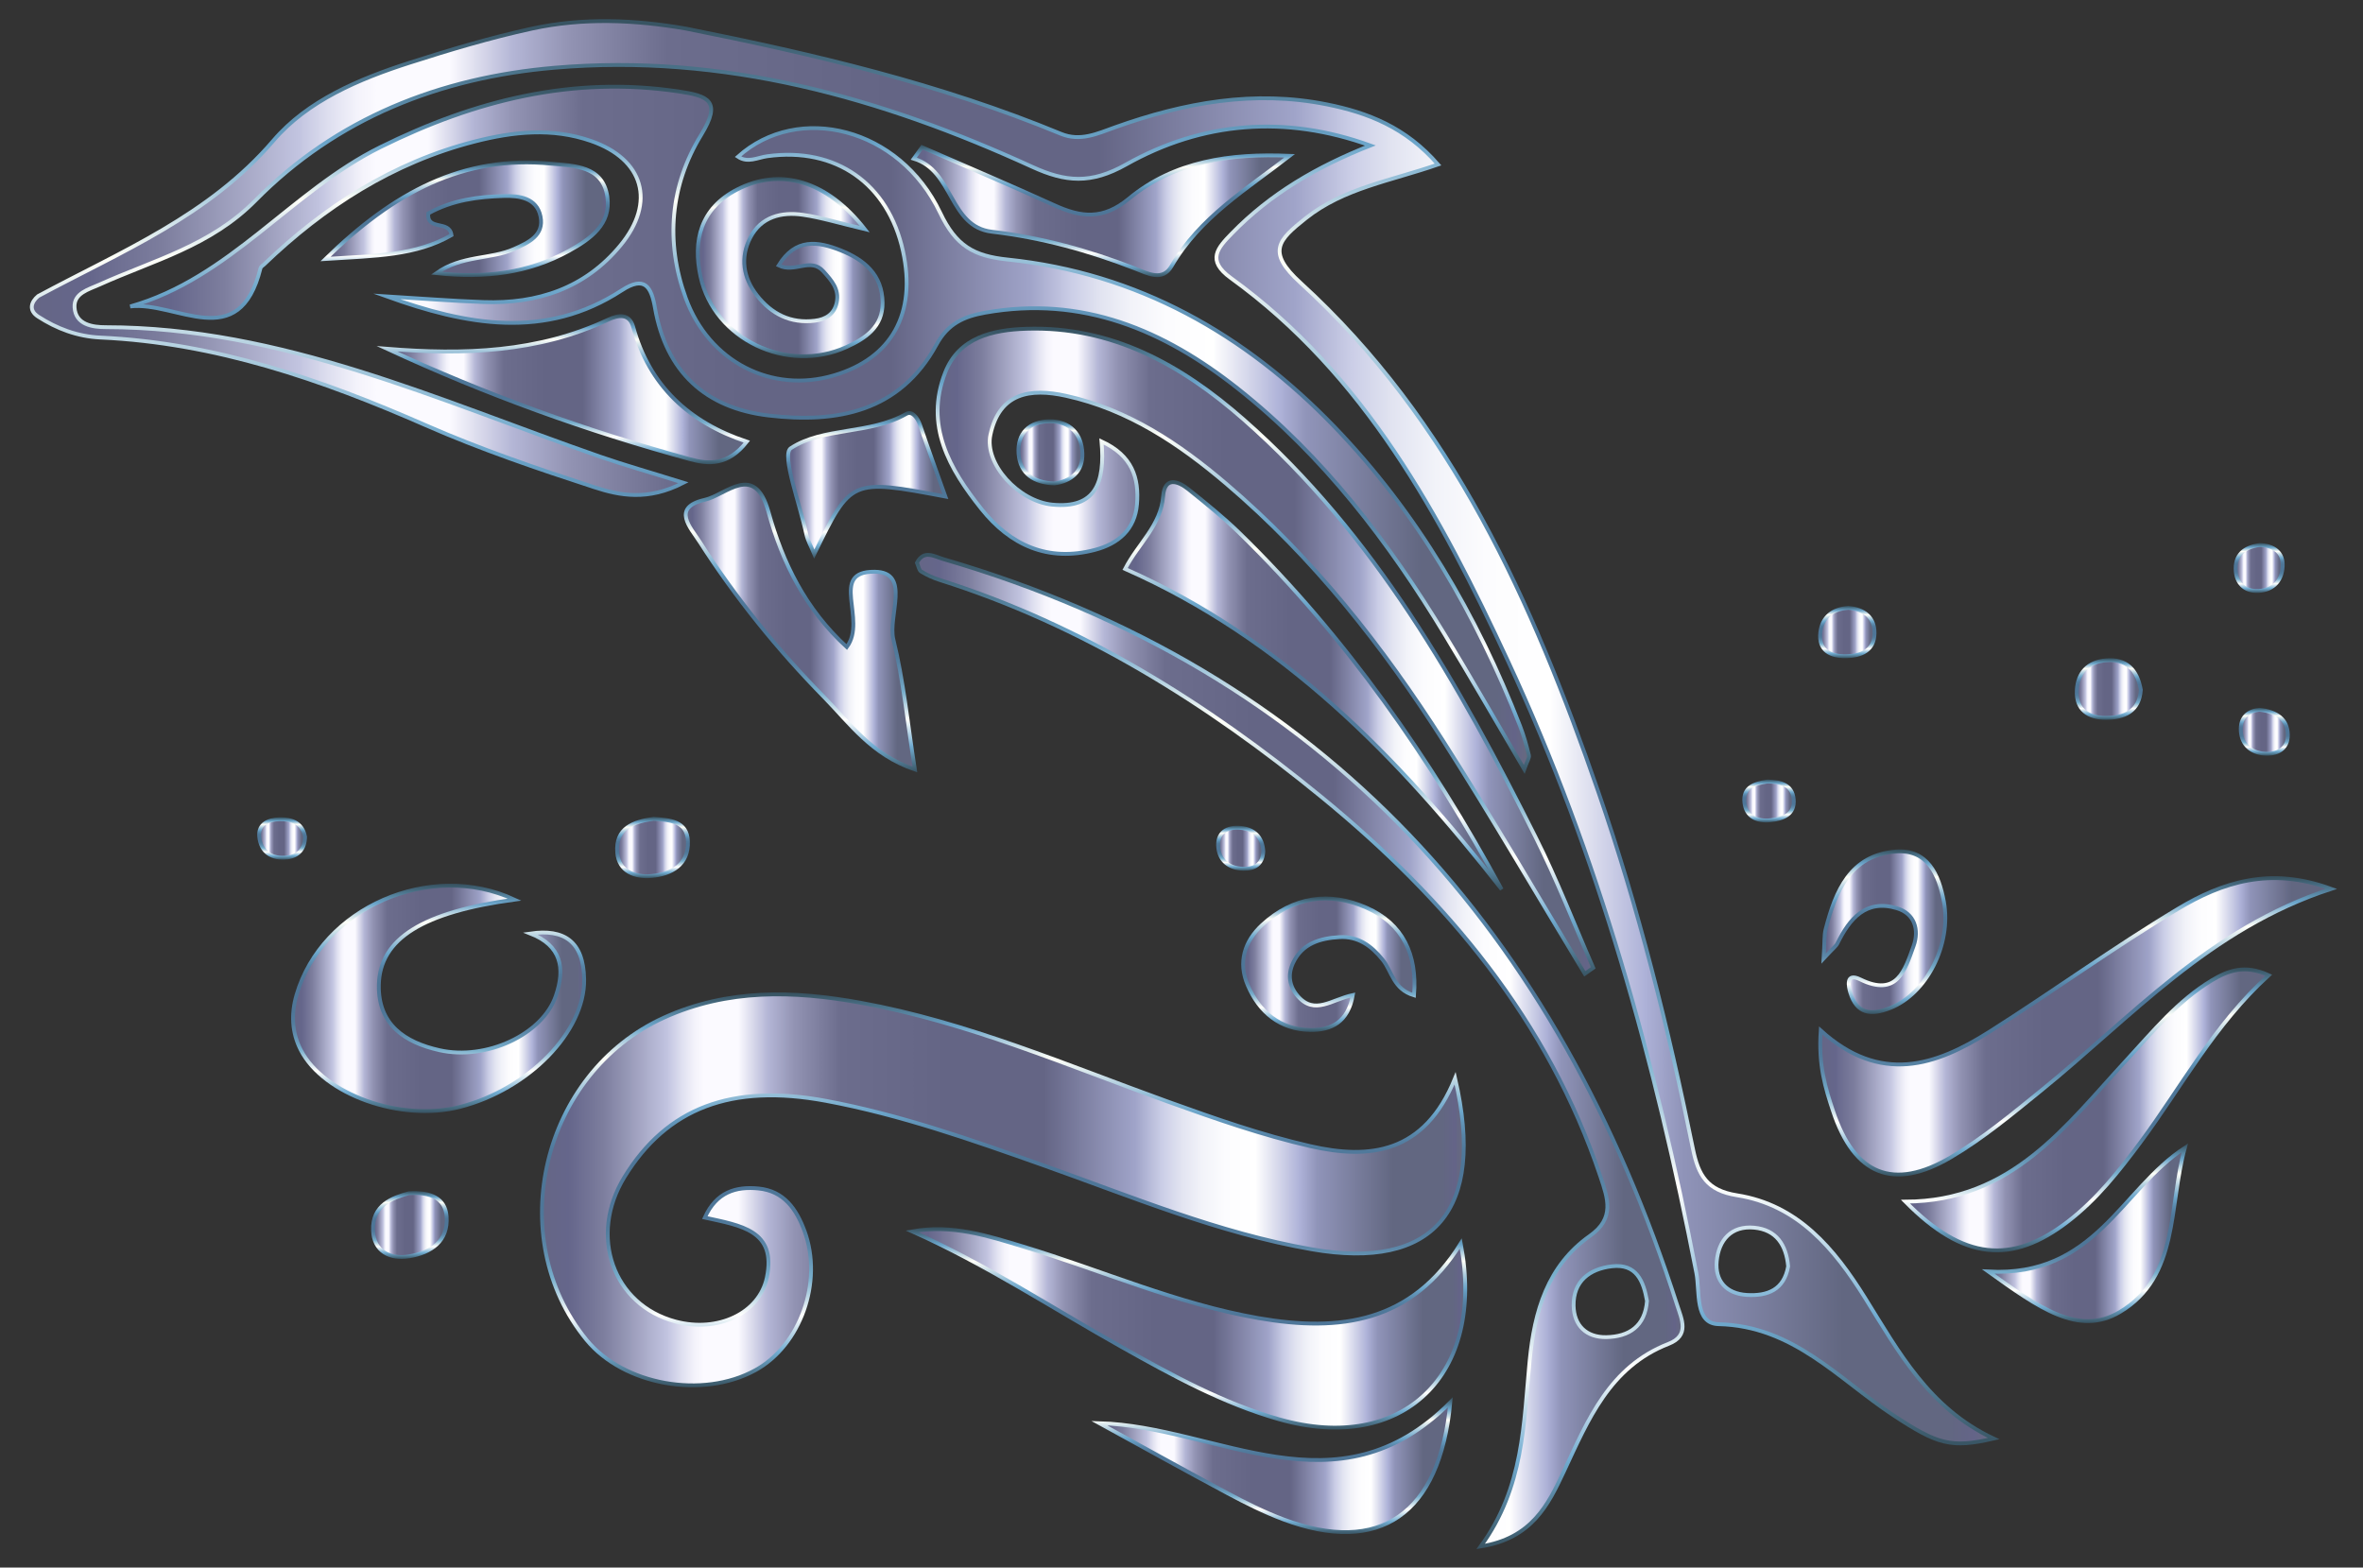
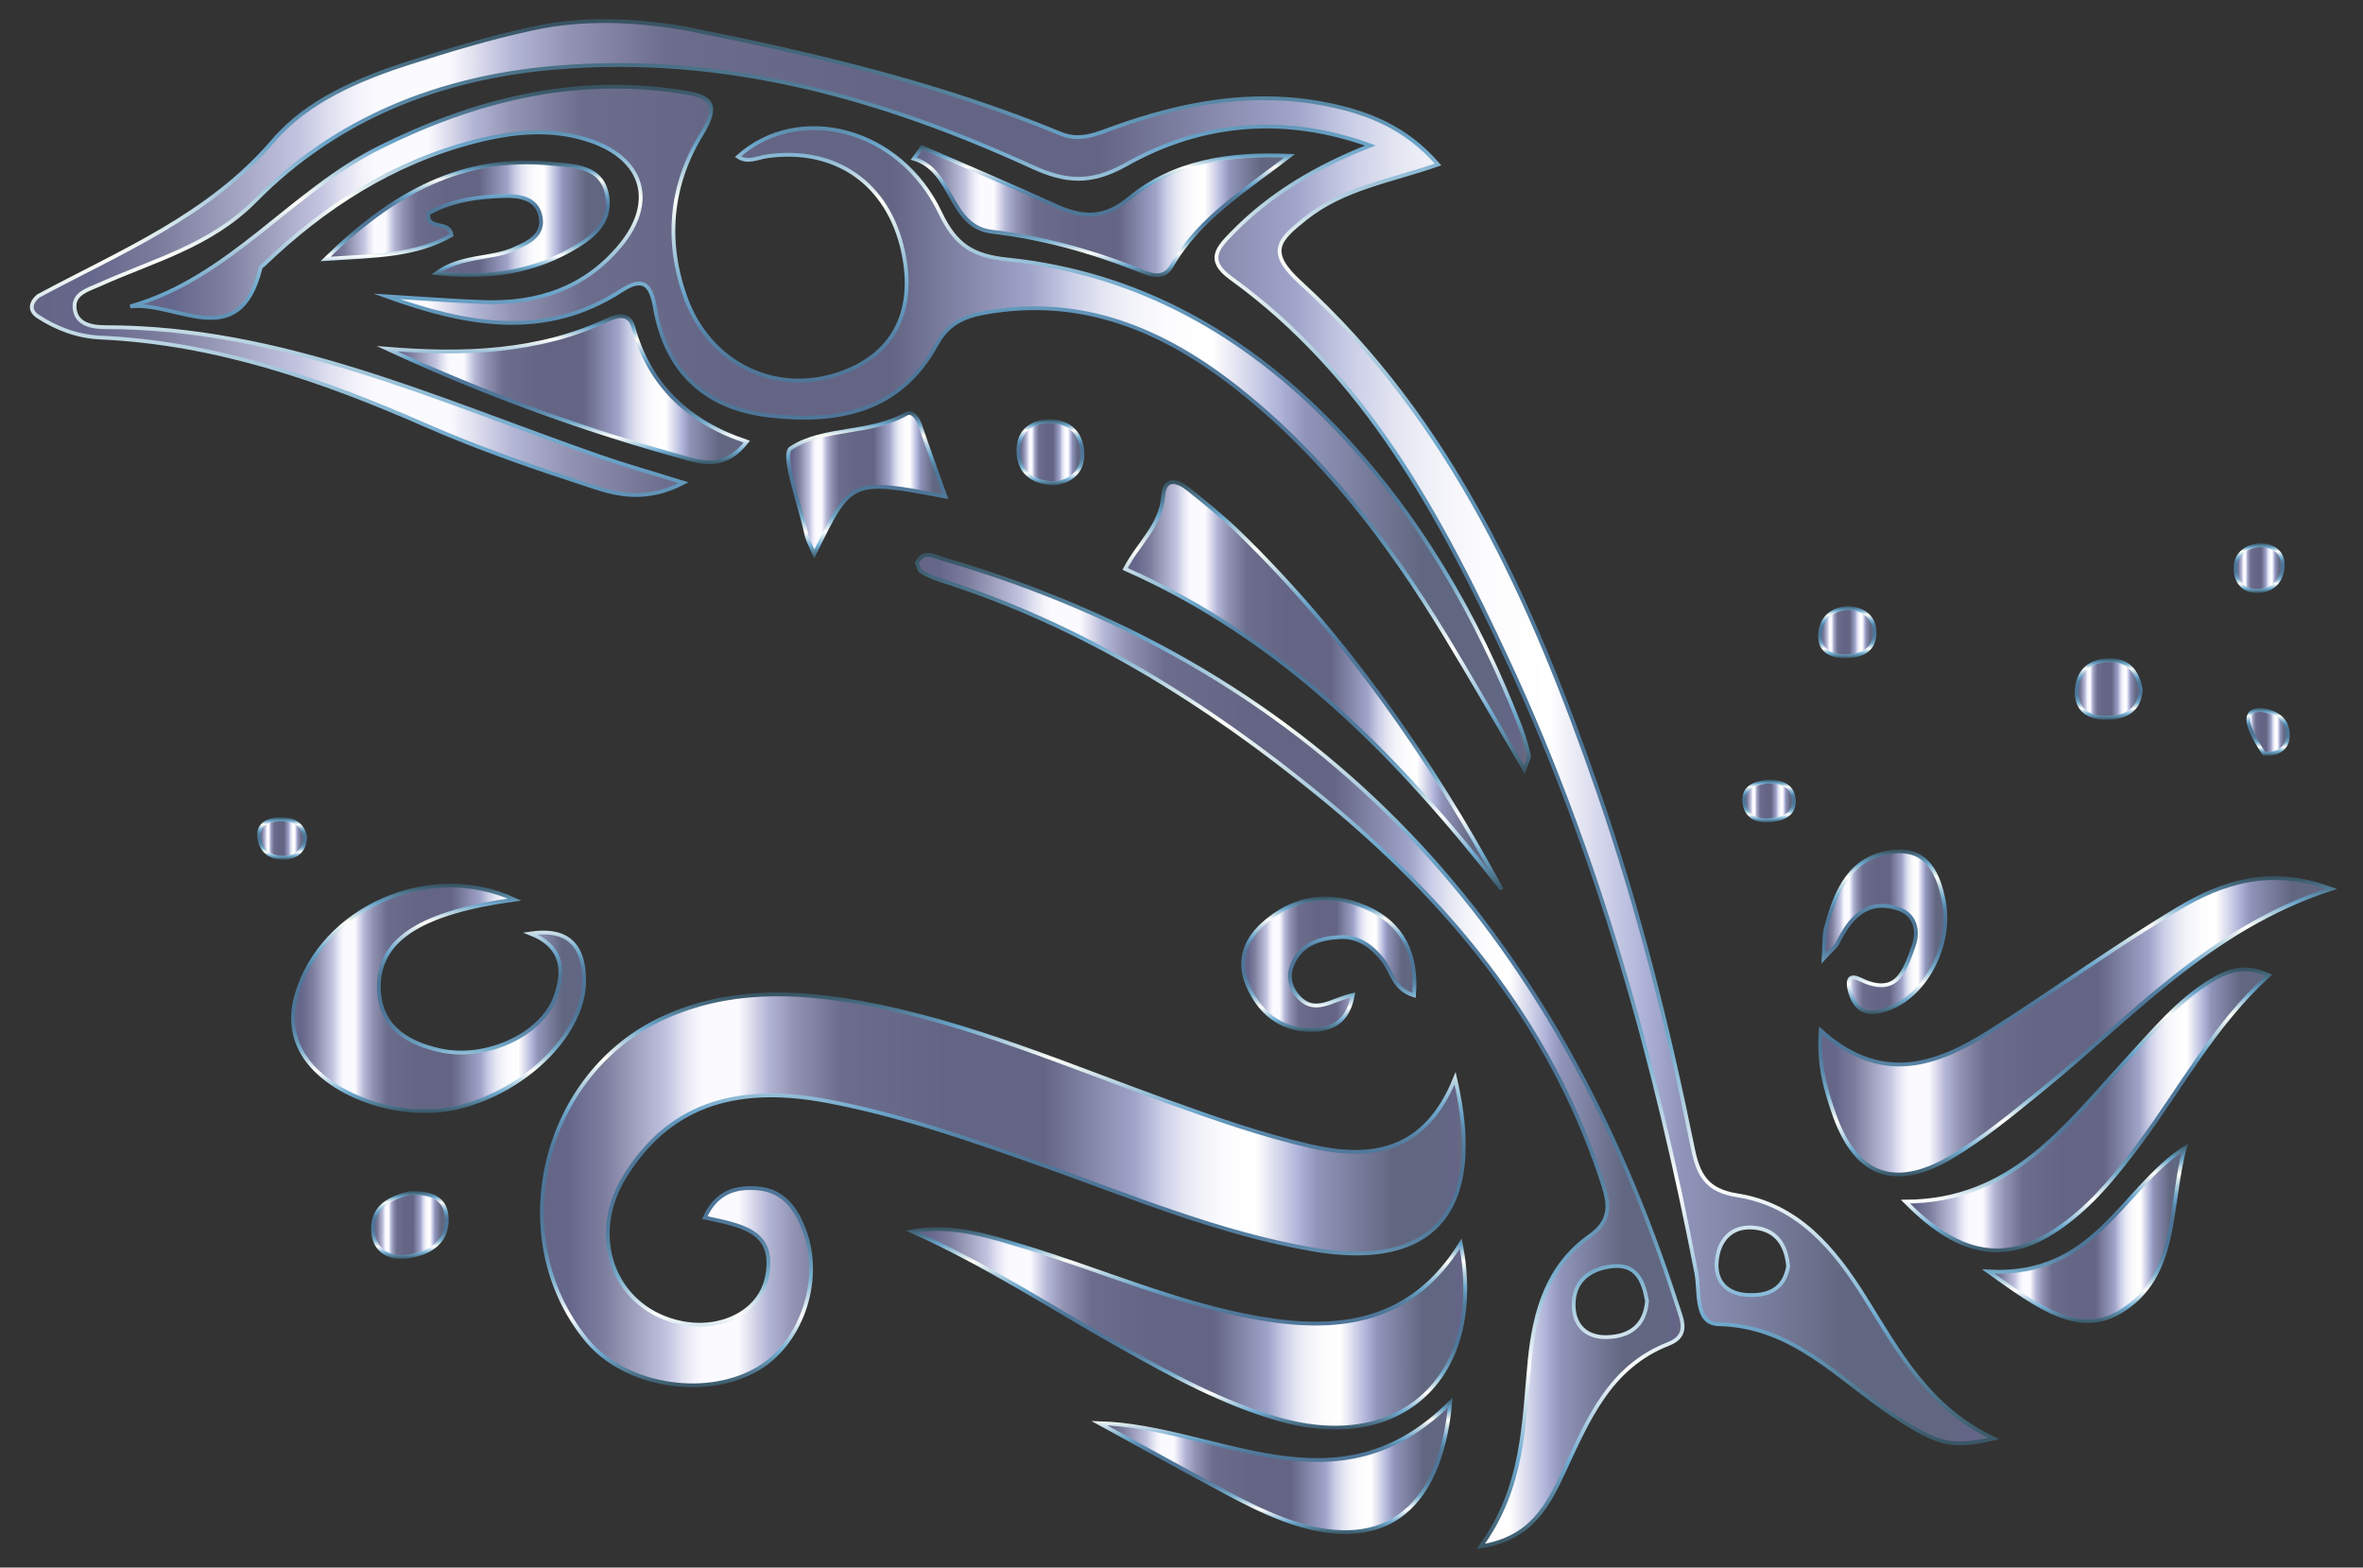
<svg xmlns="http://www.w3.org/2000/svg" version="1.1" id="Layer_1" x="0px" y="0px" viewBox="0 0 2478.519 1644.253" enable-background="new 0 0 2478.519 1644.253" xml:space="preserve">
  <rect x="0" y="0" width="2478.519" height="1644.253" fill="#333333" stroke="none" />
  <g>
    <linearGradient id="SVGID_1_" gradientUnits="userSpaceOnUse" x1="33.353" y1="768.096" x2="2091.11" y2="768.096">
      <stop offset="0.002" style="stop-color:#656686" />
      <stop offset="0.029" style="stop-color:#65668B" />
      <stop offset="0.067" style="stop-color:#7D7E9E" />
      <stop offset="0.136" style="stop-color:#C2C4E0" />
      <stop offset="0.152" style="stop-color:#DFE0F0" />
      <stop offset="0.166" style="stop-color:#F4F3FB" />
      <stop offset="0.176" style="stop-color:#FBFAFF" />
      <stop offset="0.213" style="stop-color:#FBFAFF" />
      <stop offset="0.245" style="stop-color:#B4B6D6" />
      <stop offset="0.274" style="stop-color:#9293B3" />
      <stop offset="0.324" style="stop-color:#6C6D8D" />
      <stop offset="0.439" style="stop-color:#646585" />
      <stop offset="0.544" style="stop-color:#646585" />
      <stop offset="0.644" style="stop-color:#A0A4C9" />
      <stop offset="0.672" style="stop-color:#CACDE6" />
      <stop offset="0.673" style="stop-color:#CBCEE7" />
      <stop offset="0.694" style="stop-color:#E2E4F1" />
      <stop offset="0.716" style="stop-color:#F2F3F9" />
      <stop offset="0.741" style="stop-color:#FCFCFE" />
      <stop offset="0.774" style="stop-color:#FFFFFF" />
      <stop offset="0.822" style="stop-color:#AEB2D8" />
      <stop offset="0.841" style="stop-color:#9094B9" />
      <stop offset="0.923" style="stop-color:#626781" />
      <stop offset="0.977" style="stop-color:#626781" />
      <stop offset="0.99" style="stop-color:#646488" />
      <stop offset="1" style="stop-color:#676B7E" />
    </linearGradient>
    <linearGradient id="SVGID_2_" gradientUnits="userSpaceOnUse" x1="1064.272" y1="1516.066" x2="1064.272" y2="20.127">
      <stop offset="0" style="stop-color:#385463" />
      <stop offset="0.09" style="stop-color:#71ACD1" />
      <stop offset="0.182" style="stop-color:#FFFFFD" />
      <stop offset="0.277" style="stop-color:#78AFCD" />
      <stop offset="0.304" style="stop-color:#6C9FBE" />
      <stop offset="0.353" style="stop-color:#5C88A9" />
      <stop offset="0.4" style="stop-color:#517B9C" />
      <stop offset="0.44" style="stop-color:#4E7698" />
      <stop offset="0.565" style="stop-color:#4E7698" />
      <stop offset="0.602" style="stop-color:#507A9C" />
      <stop offset="0.639" style="stop-color:#5785A8" />
      <stop offset="0.676" style="stop-color:#6398BC" />
      <stop offset="0.696" style="stop-color:#6BA5CA" />
      <stop offset="0.719" style="stop-color:#7EB1D0" />
      <stop offset="0.765" style="stop-color:#AFCEDF" />
      <stop offset="0.831" style="stop-color:#FDFEF8" />
      <stop offset="0.832" style="stop-color:#FEFFF8" />
      <stop offset="0.913" style="stop-color:#6BA5CA" />
      <stop offset="0.995" style="stop-color:#385463" />
    </linearGradient>
    <path fill="url(#SVGID_1_)" stroke="url(#SVGID_2_)" stroke-width="4" stroke-miterlimit="10" d="M719.708,30.041   c133.818,26.708,266.383,57.897,392.994,110.267c20.45,8.459,38.435-0.191,57.107-6.863   c72.151-25.779,146.03-39.286,222.326-23.869c42.392,8.566,82.362,23.878,116.221,62.969   c-49.583,17.264-99.001,24.717-138.797,56.395c-28.551,22.727-41.329,35.018-5.581,67.606   c159.023,144.964,243.66,335.238,312.389,533.756c42.373,122.392,73.599,247.974,99.353,374.828   c5.577,27.471,14.588,43.677,46.219,48.65c63.767,10.027,101.901,55.75,134.264,107.595   c35.071,56.182,66.757,115.596,134.906,147.615c-44.765,10.345-58.795,6.185-105.585-24.731   c-57.48-37.979-104.72-93.469-182.942-95.266c-25.238-0.58-19.527-34.221-23.289-53.652   c-42.83-221.246-102.513-437.442-197.76-642.264c-70.783-152.214-149.837-299.712-290.574-401.496   c-25.776-18.642-13.706-31.543,1.068-46.738c40.675-41.832,89.744-70.299,145.342-92.208   c-89.163-32.243-176.221-25.121-256.298,19.942c-36.85,20.737-63.433,18.415-98.434,2.386   C923.812,102.227,759.001,55.86,581.731,71.047c-120.558,10.329-228.752,52.994-313.715,139.152   c-47.31,47.975-107.267,62.831-163.866,88.407c-11.139,5.034-26.773,8.851-25.966,23.68   c1.01,18.563,19.457,20.894,32.549,20.901c184.795,0.097,349.31,76.852,518.578,135.744   c25.27,8.792,51.069,16.061,87.549,27.444c-37.498,19.355-66.873,13.363-93.354,4.735   c-59.712-19.456-119.462-39.802-176.9-65.018c-109.334-47.999-220.765-86.494-341.135-92.014   c-24.61-1.129-46.096-9.486-65.437-21.96c-10.386-6.698-7.301-15.514,0-21.577   c87.149-46.85,179.262-84.104,246.86-163.218c35.6-41.665,89.539-64.453,142.685-81.515   c42.241-13.561,84.918-26.306,128.301-35.767C611.269,18.398,665.765,20.638,719.708,30.041z M1875.564,1328.385   c-1.948-22.512-12.405-38.428-35.605-40.624c-24.249-2.295-37.257,13.282-39.303,35.092   c-1.932,20.58,9.95,34.164,31.566,35.475C1854.005,1359.65,1871.248,1352.93,1875.564,1328.385z" />
    <linearGradient id="SVGID_3_" gradientUnits="userSpaceOnUse" x1="568.442" y1="1248.094" x2="1535.373" y2="1248.094">
      <stop offset="0.002" style="stop-color:#656686" />
      <stop offset="0.029" style="stop-color:#65668B" />
      <stop offset="0.067" style="stop-color:#7D7E9E" />
      <stop offset="0.136" style="stop-color:#C2C4E0" />
      <stop offset="0.152" style="stop-color:#DFE0F0" />
      <stop offset="0.166" style="stop-color:#F4F3FB" />
      <stop offset="0.176" style="stop-color:#FBFAFF" />
      <stop offset="0.213" style="stop-color:#FBFAFF" />
      <stop offset="0.245" style="stop-color:#B4B6D6" />
      <stop offset="0.274" style="stop-color:#9293B3" />
      <stop offset="0.324" style="stop-color:#6C6D8D" />
      <stop offset="0.439" style="stop-color:#646585" />
      <stop offset="0.544" style="stop-color:#646585" />
      <stop offset="0.644" style="stop-color:#A0A4C9" />
      <stop offset="0.672" style="stop-color:#CACDE6" />
      <stop offset="0.673" style="stop-color:#CBCEE7" />
      <stop offset="0.694" style="stop-color:#E2E4F1" />
      <stop offset="0.716" style="stop-color:#F2F3F9" />
      <stop offset="0.741" style="stop-color:#FCFCFE" />
      <stop offset="0.774" style="stop-color:#FFFFFF" />
      <stop offset="0.822" style="stop-color:#AEB2D8" />
      <stop offset="0.841" style="stop-color:#9094B9" />
      <stop offset="0.923" style="stop-color:#626781" />
      <stop offset="0.977" style="stop-color:#626781" />
      <stop offset="0.99" style="stop-color:#646488" />
      <stop offset="1" style="stop-color:#676B7E" />
    </linearGradient>
    <linearGradient id="SVGID_4_" gradientUnits="userSpaceOnUse" x1="1051.908" y1="1455.149" x2="1051.908" y2="1041.039">
      <stop offset="0" style="stop-color:#385463" />
      <stop offset="0.09" style="stop-color:#71ACD1" />
      <stop offset="0.182" style="stop-color:#FFFFFD" />
      <stop offset="0.277" style="stop-color:#78AFCD" />
      <stop offset="0.304" style="stop-color:#6C9FBE" />
      <stop offset="0.353" style="stop-color:#5C88A9" />
      <stop offset="0.4" style="stop-color:#517B9C" />
      <stop offset="0.44" style="stop-color:#4E7698" />
      <stop offset="0.565" style="stop-color:#4E7698" />
      <stop offset="0.602" style="stop-color:#507A9C" />
      <stop offset="0.639" style="stop-color:#5785A8" />
      <stop offset="0.676" style="stop-color:#6398BC" />
      <stop offset="0.696" style="stop-color:#6BA5CA" />
      <stop offset="0.719" style="stop-color:#7EB1D0" />
      <stop offset="0.765" style="stop-color:#AFCEDF" />
      <stop offset="0.831" style="stop-color:#FDFEF8" />
      <stop offset="0.832" style="stop-color:#FEFFF8" />
      <stop offset="0.913" style="stop-color:#6BA5CA" />
      <stop offset="0.995" style="stop-color:#385463" />
    </linearGradient>
    <path fill="url(#SVGID_3_)" stroke="url(#SVGID_4_)" stroke-width="4" stroke-miterlimit="10" d="M1526.249,1131.028   c32.613,139.868-23.305,201.482-150.1,179.459c-97.954-17.014-189.503-55.423-282.58-88.426   c-74.553-26.435-149.161-52.742-227.107-67.305c-99.332-18.559-167.068,7.613-211.42,79.789   c-37.864,61.618-12.186,134.247,53.638,151.718c44.303,11.758,87.86-8.699,95.647-46.134   c10.33-49.664-27.409-54.607-65.09-62.944c12.144-26.805,32.601-32.835,56.317-30.538   c26.747,2.591,39.911,21.697,48.392,44.894c19.352,52.931-4.268,119.581-51.567,145.666   c-55.443,30.577-138.383,15.663-177.28-31.878c-87.873-107.4-46.519-279.796,81.262-337.875   c66.763-30.345,136.242-28.417,206.319-15.669c112.18,20.407,216.376,65.573,322.818,103.939   c48.929,17.637,98.402,34.964,148.979,46.526C1436.396,1216.407,1494.038,1210.348,1526.249,1131.028z" />
    <linearGradient id="SVGID_5_" gradientUnits="userSpaceOnUse" x1="136.565" y1="448.974" x2="1603.768" y2="448.974">
      <stop offset="0.002" style="stop-color:#656686" />
      <stop offset="0.029" style="stop-color:#65668B" />
      <stop offset="0.067" style="stop-color:#7D7E9E" />
      <stop offset="0.136" style="stop-color:#C2C4E0" />
      <stop offset="0.152" style="stop-color:#DFE0F0" />
      <stop offset="0.166" style="stop-color:#F4F3FB" />
      <stop offset="0.176" style="stop-color:#FBFAFF" />
      <stop offset="0.213" style="stop-color:#FBFAFF" />
      <stop offset="0.245" style="stop-color:#B4B6D6" />
      <stop offset="0.274" style="stop-color:#9293B3" />
      <stop offset="0.324" style="stop-color:#6C6D8D" />
      <stop offset="0.439" style="stop-color:#646585" />
      <stop offset="0.544" style="stop-color:#646585" />
      <stop offset="0.644" style="stop-color:#A0A4C9" />
      <stop offset="0.672" style="stop-color:#CACDE6" />
      <stop offset="0.673" style="stop-color:#CBCEE7" />
      <stop offset="0.694" style="stop-color:#E2E4F1" />
      <stop offset="0.716" style="stop-color:#F2F3F9" />
      <stop offset="0.741" style="stop-color:#FCFCFE" />
      <stop offset="0.774" style="stop-color:#FFFFFF" />
      <stop offset="0.822" style="stop-color:#AEB2D8" />
      <stop offset="0.841" style="stop-color:#9094B9" />
      <stop offset="0.923" style="stop-color:#626781" />
      <stop offset="0.977" style="stop-color:#626781" />
      <stop offset="0.99" style="stop-color:#646488" />
      <stop offset="1" style="stop-color:#676B7E" />
    </linearGradient>
    <linearGradient id="SVGID_6_" gradientUnits="userSpaceOnUse" x1="870.894" y1="811.746" x2="870.894" y2="88.933">
      <stop offset="0" style="stop-color:#385463" />
      <stop offset="0.09" style="stop-color:#71ACD1" />
      <stop offset="0.182" style="stop-color:#FFFFFD" />
      <stop offset="0.277" style="stop-color:#78AFCD" />
      <stop offset="0.304" style="stop-color:#6C9FBE" />
      <stop offset="0.353" style="stop-color:#5C88A9" />
      <stop offset="0.4" style="stop-color:#517B9C" />
      <stop offset="0.44" style="stop-color:#4E7698" />
      <stop offset="0.565" style="stop-color:#4E7698" />
      <stop offset="0.602" style="stop-color:#507A9C" />
      <stop offset="0.639" style="stop-color:#5785A8" />
      <stop offset="0.676" style="stop-color:#6398BC" />
      <stop offset="0.696" style="stop-color:#6BA5CA" />
      <stop offset="0.719" style="stop-color:#7EB1D0" />
      <stop offset="0.765" style="stop-color:#AFCEDF" />
      <stop offset="0.831" style="stop-color:#FDFEF8" />
      <stop offset="0.832" style="stop-color:#FEFFF8" />
      <stop offset="0.913" style="stop-color:#6BA5CA" />
      <stop offset="0.995" style="stop-color:#385463" />
    </linearGradient>
    <path fill="url(#SVGID_5_)" stroke="url(#SVGID_6_)" stroke-width="4" stroke-miterlimit="10" d="M1598.745,807.016   c-28.975-49.24-55.583-95.607-83.289-141.308c-59.017-97.343-127.382-187.253-217.318-258.321   c-77.333-61.109-162.937-97.581-264.794-79.412c-22.51,4.015-39.193,11.649-51.07,33.452   c-38.502,70.677-104.437,82.82-176.082,74.419c-66.203-7.764-107.579-45.922-119.216-112.964   c-3.865-22.265-10.76-33.988-34.847-18.302c-80.261,52.267-163.429,36.312-246.702,6.279   c33.877,2.041,67.73,4.754,101.637,5.973c56.798,2.042,106.743-14.483,143.805-59.535   c37.287-45.325,24.189-90.262-30.954-109.439c-40.699-14.154-81.674-9.775-122.158,0.627   c-85.71,22.024-157.577,68.175-220.81,128.911c-1.295,1.244-3.313,2.354-3.684,3.852   c-22.478,90.728-88.198,34.416-136.696,40.19c104.749-29.673,168.937-120.853,262.428-167.128   c99.338-49.169,201.276-74.799,312.357-58.462c31.662,4.656,45.922,10.031,24.163,45.544   c-32.488,53.027-37.764,112.055-16.287,171.144c24.38,67.076,90.254,100.55,155.484,81.213   c60.614-17.968,86.694-64.845,72.445-130.213c-15.466-70.949-70.467-109.566-142.379-99.687   c-10.298,1.415-20.36,7.484-30.733,0.526c63.338-56.893,169.585-30.489,212.041,58.702   c16.602,34.879,35.177,45.462,70.884,49.162c136.279,14.121,248.929,78.122,342.77,175.447   c87.146,90.382,149.08,197.22,194.608,313.8c3.892,9.966,6.814,20.371,9.318,30.78   C1604.322,794.997,1601.722,798.51,1598.745,807.016z" />
    <linearGradient id="SVGID_7_" gradientUnits="userSpaceOnUse" x1="983.456" y1="683.098" x2="1671.135" y2="683.098">
      <stop offset="0.002" style="stop-color:#656686" />
      <stop offset="0.029" style="stop-color:#65668B" />
      <stop offset="0.067" style="stop-color:#7D7E9E" />
      <stop offset="0.136" style="stop-color:#C2C4E0" />
      <stop offset="0.152" style="stop-color:#DFE0F0" />
      <stop offset="0.166" style="stop-color:#F4F3FB" />
      <stop offset="0.176" style="stop-color:#FBFAFF" />
      <stop offset="0.213" style="stop-color:#FBFAFF" />
      <stop offset="0.245" style="stop-color:#B4B6D6" />
      <stop offset="0.274" style="stop-color:#9293B3" />
      <stop offset="0.324" style="stop-color:#6C6D8D" />
      <stop offset="0.439" style="stop-color:#646585" />
      <stop offset="0.544" style="stop-color:#646585" />
      <stop offset="0.644" style="stop-color:#A0A4C9" />
      <stop offset="0.672" style="stop-color:#CACDE6" />
      <stop offset="0.673" style="stop-color:#CBCEE7" />
      <stop offset="0.694" style="stop-color:#E2E4F1" />
      <stop offset="0.716" style="stop-color:#F2F3F9" />
      <stop offset="0.741" style="stop-color:#FCFCFE" />
      <stop offset="0.774" style="stop-color:#FFFFFF" />
      <stop offset="0.822" style="stop-color:#AEB2D8" />
      <stop offset="0.841" style="stop-color:#9094B9" />
      <stop offset="0.923" style="stop-color:#626781" />
      <stop offset="0.977" style="stop-color:#626781" />
      <stop offset="0.99" style="stop-color:#646488" />
      <stop offset="1" style="stop-color:#676B7E" />
    </linearGradient>
    <linearGradient id="SVGID_8_" gradientUnits="userSpaceOnUse" x1="1327.538" y1="1024.361" x2="1327.538" y2="342.712">
      <stop offset="0" style="stop-color:#385463" />
      <stop offset="0.09" style="stop-color:#71ACD1" />
      <stop offset="0.182" style="stop-color:#FFFFFD" />
      <stop offset="0.277" style="stop-color:#78AFCD" />
      <stop offset="0.304" style="stop-color:#6C9FBE" />
      <stop offset="0.353" style="stop-color:#5C88A9" />
      <stop offset="0.4" style="stop-color:#517B9C" />
      <stop offset="0.44" style="stop-color:#4E7698" />
      <stop offset="0.565" style="stop-color:#4E7698" />
      <stop offset="0.602" style="stop-color:#507A9C" />
      <stop offset="0.639" style="stop-color:#5785A8" />
      <stop offset="0.676" style="stop-color:#6398BC" />
      <stop offset="0.696" style="stop-color:#6BA5CA" />
      <stop offset="0.719" style="stop-color:#7EB1D0" />
      <stop offset="0.765" style="stop-color:#AFCEDF" />
      <stop offset="0.831" style="stop-color:#FDFEF8" />
      <stop offset="0.832" style="stop-color:#FEFFF8" />
      <stop offset="0.913" style="stop-color:#6BA5CA" />
      <stop offset="0.995" style="stop-color:#385463" />
    </linearGradient>
-     <path fill="url(#SVGID_7_)" stroke="url(#SVGID_8_)" stroke-width="4" stroke-miterlimit="10" d="M1662.27,1021.484   c-49.148-81.142-96.822-163.224-147.817-243.188c-63.919-100.229-137.042-193.262-228.18-270.803   c-49.699-42.283-103.058-77.981-168.152-92.298c-37.746-8.302-69.796-3.081-79.242,40.696   c-6.635,30.75,29.641,70.006,64.84,73.43c45.194,4.397,55.534-22.722,51.651-66.292   c32.437,14.943,39.42,38.498,37.233,65.774c-2.13,26.56-19.627,41.563-44.218,48.018   c-49.292,12.939-88.538-4.91-118.993-42.989c-33.47-41.848-59.802-87.628-37.919-143.227   c14.477-36.783,49.893-44.608,84.93-45.747c90.016-2.928,163.025,38.095,227.893,95.002   c137.853,120.934,225.739,277.439,306.454,438.457c22.32,44.526,40.375,91.189,60.387,136.872   C1668.18,1017.288,1665.226,1019.386,1662.27,1021.484z" />
    <linearGradient id="SVGID_9_" gradientUnits="userSpaceOnUse" x1="961.773" y1="1102.078" x2="1764.84" y2="1102.078">
      <stop offset="0.002" style="stop-color:#656686" />
      <stop offset="0.029" style="stop-color:#65668B" />
      <stop offset="0.067" style="stop-color:#7D7E9E" />
      <stop offset="0.136" style="stop-color:#C2C4E0" />
      <stop offset="0.152" style="stop-color:#DFE0F0" />
      <stop offset="0.166" style="stop-color:#F4F3FB" />
      <stop offset="0.176" style="stop-color:#FBFAFF" />
      <stop offset="0.213" style="stop-color:#FBFAFF" />
      <stop offset="0.245" style="stop-color:#B4B6D6" />
      <stop offset="0.274" style="stop-color:#9293B3" />
      <stop offset="0.324" style="stop-color:#6C6D8D" />
      <stop offset="0.439" style="stop-color:#646585" />
      <stop offset="0.544" style="stop-color:#646585" />
      <stop offset="0.644" style="stop-color:#A0A4C9" />
      <stop offset="0.672" style="stop-color:#CACDE6" />
      <stop offset="0.673" style="stop-color:#CBCEE7" />
      <stop offset="0.694" style="stop-color:#E2E4F1" />
      <stop offset="0.716" style="stop-color:#F2F3F9" />
      <stop offset="0.741" style="stop-color:#FCFCFE" />
      <stop offset="0.774" style="stop-color:#FFFFFF" />
      <stop offset="0.822" style="stop-color:#AEB2D8" />
      <stop offset="0.841" style="stop-color:#9094B9" />
      <stop offset="0.923" style="stop-color:#626781" />
      <stop offset="0.977" style="stop-color:#626781" />
      <stop offset="0.99" style="stop-color:#646488" />
      <stop offset="1" style="stop-color:#676B7E" />
    </linearGradient>
    <linearGradient id="SVGID_10_" gradientUnits="userSpaceOnUse" x1="1363.196" y1="1624.856" x2="1363.196" y2="580.03">
      <stop offset="0" style="stop-color:#385463" />
      <stop offset="0.09" style="stop-color:#71ACD1" />
      <stop offset="0.182" style="stop-color:#FFFFFD" />
      <stop offset="0.277" style="stop-color:#78AFCD" />
      <stop offset="0.304" style="stop-color:#6C9FBE" />
      <stop offset="0.353" style="stop-color:#5C88A9" />
      <stop offset="0.4" style="stop-color:#517B9C" />
      <stop offset="0.44" style="stop-color:#4E7698" />
      <stop offset="0.565" style="stop-color:#4E7698" />
      <stop offset="0.602" style="stop-color:#507A9C" />
      <stop offset="0.639" style="stop-color:#5785A8" />
      <stop offset="0.676" style="stop-color:#6398BC" />
      <stop offset="0.696" style="stop-color:#6BA5CA" />
      <stop offset="0.719" style="stop-color:#7EB1D0" />
      <stop offset="0.765" style="stop-color:#AFCEDF" />
      <stop offset="0.831" style="stop-color:#FDFEF8" />
      <stop offset="0.832" style="stop-color:#FEFFF8" />
      <stop offset="0.913" style="stop-color:#6BA5CA" />
      <stop offset="0.995" style="stop-color:#385463" />
    </linearGradient>
    <path fill="url(#SVGID_9_)" stroke="url(#SVGID_10_)" stroke-width="4" stroke-miterlimit="10" d="M1553.046,1622.127   c45.482-62.3,45.036-129.36,51.355-194.622c5.032-51.966,18.7-99.725,63.391-131.252   c26.113-18.421,18.552-39.159,10.977-61.769c-54.981-164.093-161.463-291.098-292.669-398.483   c-120.21-98.385-250.73-180.372-400.492-227.653c-6.76-2.134-13.383-5.191-19.421-8.88   c-2.346-1.433-2.892-5.812-4.414-9.197c7.259-13.983,18.29-6.524,27.5-3.838   c402.348,117.326,644.464,392.478,769.826,782.366c4.794,14.909,13.54,32.065-9.072,40.874   c-61.644,24.014-84.378,79.623-109.568,133.482C1623.91,1578.534,1606.766,1613.659,1553.046,1622.127z    M1727.516,1364.601c-3.66-20.987-11.19-39.286-36.766-36.327c-23.465,2.714-40.683,15.606-40.202,41.422   c0.385,20.657,13.355,33.283,34.306,32.884C1708.82,1402.123,1725.488,1391.041,1727.516,1364.601z" />
    <linearGradient id="SVGID_11_" gradientUnits="userSpaceOnUse" x1="956.8" y1="1393.413" x2="1536.877" y2="1393.413">
      <stop offset="0.002" style="stop-color:#656686" />
      <stop offset="0.029" style="stop-color:#65668B" />
      <stop offset="0.067" style="stop-color:#7D7E9E" />
      <stop offset="0.136" style="stop-color:#C2C4E0" />
      <stop offset="0.152" style="stop-color:#DFE0F0" />
      <stop offset="0.166" style="stop-color:#F4F3FB" />
      <stop offset="0.176" style="stop-color:#FBFAFF" />
      <stop offset="0.213" style="stop-color:#FBFAFF" />
      <stop offset="0.245" style="stop-color:#B4B6D6" />
      <stop offset="0.274" style="stop-color:#9293B3" />
      <stop offset="0.324" style="stop-color:#6C6D8D" />
      <stop offset="0.439" style="stop-color:#646585" />
      <stop offset="0.544" style="stop-color:#646585" />
      <stop offset="0.644" style="stop-color:#A0A4C9" />
      <stop offset="0.672" style="stop-color:#CACDE6" />
      <stop offset="0.673" style="stop-color:#CBCEE7" />
      <stop offset="0.694" style="stop-color:#E2E4F1" />
      <stop offset="0.716" style="stop-color:#F2F3F9" />
      <stop offset="0.741" style="stop-color:#FCFCFE" />
      <stop offset="0.774" style="stop-color:#FFFFFF" />
      <stop offset="0.822" style="stop-color:#AEB2D8" />
      <stop offset="0.841" style="stop-color:#9094B9" />
      <stop offset="0.923" style="stop-color:#626781" />
      <stop offset="0.977" style="stop-color:#626781" />
      <stop offset="0.99" style="stop-color:#646488" />
      <stop offset="1" style="stop-color:#676B7E" />
    </linearGradient>
    <linearGradient id="SVGID_12_" gradientUnits="userSpaceOnUse" x1="1244.464" y1="1499.508" x2="1244.464" y2="1287.319">
      <stop offset="0" style="stop-color:#385463" />
      <stop offset="0.09" style="stop-color:#71ACD1" />
      <stop offset="0.182" style="stop-color:#FFFFFD" />
      <stop offset="0.277" style="stop-color:#78AFCD" />
      <stop offset="0.304" style="stop-color:#6C9FBE" />
      <stop offset="0.353" style="stop-color:#5C88A9" />
      <stop offset="0.4" style="stop-color:#517B9C" />
      <stop offset="0.44" style="stop-color:#4E7698" />
      <stop offset="0.565" style="stop-color:#4E7698" />
      <stop offset="0.602" style="stop-color:#507A9C" />
      <stop offset="0.639" style="stop-color:#5785A8" />
      <stop offset="0.676" style="stop-color:#6398BC" />
      <stop offset="0.696" style="stop-color:#6BA5CA" />
      <stop offset="0.719" style="stop-color:#7EB1D0" />
      <stop offset="0.765" style="stop-color:#AFCEDF" />
      <stop offset="0.831" style="stop-color:#FDFEF8" />
      <stop offset="0.832" style="stop-color:#FEFFF8" />
      <stop offset="0.913" style="stop-color:#6BA5CA" />
      <stop offset="0.995" style="stop-color:#385463" />
    </linearGradient>
    <path fill="url(#SVGID_11_)" stroke="url(#SVGID_12_)" stroke-width="4" stroke-miterlimit="10" d="M956.8,1291.654   c42.027-7.536,79.153,4.606,116.639,15.97c82.198,24.918,161.117,60.093,246.572,75.003   c85.707,14.954,160.882,4.612,212.164-78.284c26.393,137.988-61.221,221.155-190.145,184.511   c-59.075-16.791-112.524-46.208-165.747-76.051C1103.609,1372.052,1033.813,1326.022,956.8,1291.654z" />
    <linearGradient id="SVGID_13_" gradientUnits="userSpaceOnUse" x1="1909.209" y1="1076.583" x2="2445.166" y2="1076.583">
      <stop offset="0.002" style="stop-color:#656686" />
      <stop offset="0.029" style="stop-color:#65668B" />
      <stop offset="0.067" style="stop-color:#7D7E9E" />
      <stop offset="0.136" style="stop-color:#C2C4E0" />
      <stop offset="0.152" style="stop-color:#DFE0F0" />
      <stop offset="0.166" style="stop-color:#F4F3FB" />
      <stop offset="0.176" style="stop-color:#FBFAFF" />
      <stop offset="0.213" style="stop-color:#FBFAFF" />
      <stop offset="0.245" style="stop-color:#B4B6D6" />
      <stop offset="0.274" style="stop-color:#9293B3" />
      <stop offset="0.324" style="stop-color:#6C6D8D" />
      <stop offset="0.439" style="stop-color:#646585" />
      <stop offset="0.544" style="stop-color:#646585" />
      <stop offset="0.644" style="stop-color:#A0A4C9" />
      <stop offset="0.672" style="stop-color:#CACDE6" />
      <stop offset="0.673" style="stop-color:#CBCEE7" />
      <stop offset="0.694" style="stop-color:#E2E4F1" />
      <stop offset="0.716" style="stop-color:#F2F3F9" />
      <stop offset="0.741" style="stop-color:#FCFCFE" />
      <stop offset="0.774" style="stop-color:#FFFFFF" />
      <stop offset="0.822" style="stop-color:#AEB2D8" />
      <stop offset="0.841" style="stop-color:#9094B9" />
      <stop offset="0.923" style="stop-color:#626781" />
      <stop offset="0.977" style="stop-color:#626781" />
      <stop offset="0.99" style="stop-color:#646488" />
      <stop offset="1" style="stop-color:#676B7E" />
    </linearGradient>
    <linearGradient id="SVGID_14_" gradientUnits="userSpaceOnUse" x1="2179.234" y1="1234.033" x2="2179.234" y2="919.134">
      <stop offset="0" style="stop-color:#385463" />
      <stop offset="0.09" style="stop-color:#71ACD1" />
      <stop offset="0.182" style="stop-color:#FFFFFD" />
      <stop offset="0.277" style="stop-color:#78AFCD" />
      <stop offset="0.304" style="stop-color:#6C9FBE" />
      <stop offset="0.353" style="stop-color:#5C88A9" />
      <stop offset="0.4" style="stop-color:#517B9C" />
      <stop offset="0.44" style="stop-color:#4E7698" />
      <stop offset="0.565" style="stop-color:#4E7698" />
      <stop offset="0.602" style="stop-color:#507A9C" />
      <stop offset="0.639" style="stop-color:#5785A8" />
      <stop offset="0.676" style="stop-color:#6398BC" />
      <stop offset="0.696" style="stop-color:#6BA5CA" />
      <stop offset="0.719" style="stop-color:#7EB1D0" />
      <stop offset="0.765" style="stop-color:#AFCEDF" />
      <stop offset="0.831" style="stop-color:#FDFEF8" />
      <stop offset="0.832" style="stop-color:#FEFFF8" />
      <stop offset="0.913" style="stop-color:#6BA5CA" />
      <stop offset="0.995" style="stop-color:#385463" />
    </linearGradient>
    <path fill="url(#SVGID_13_)" stroke="url(#SVGID_14_)" stroke-width="4" stroke-miterlimit="10" d="M1909.72,1080.909   c62.718,56.825,120.748,36.938,176.764,1.468c66.621-42.186,130.587-88.68,198.172-129.189   c45.855-27.485,96.416-44.499,160.51-20.82c-128.168,41.743-209.856,135.073-303.944,211.284   c-30.582,24.772-61.177,50.356-94.911,70.23c-60.522,35.654-101.483,18.452-123.731-48.691   C1914.769,1141.617,1907.143,1117.576,1909.72,1080.909z" />
    <linearGradient id="SVGID_15_" gradientUnits="userSpaceOnUse" x1="307.372" y1="1047.238" x2="612.748" y2="1047.238">
      <stop offset="0.002" style="stop-color:#656686" />
      <stop offset="0.029" style="stop-color:#65668B" />
      <stop offset="0.067" style="stop-color:#7D7E9E" />
      <stop offset="0.136" style="stop-color:#C2C4E0" />
      <stop offset="0.152" style="stop-color:#DFE0F0" />
      <stop offset="0.166" style="stop-color:#F4F3FB" />
      <stop offset="0.176" style="stop-color:#FBFAFF" />
      <stop offset="0.213" style="stop-color:#FBFAFF" />
      <stop offset="0.245" style="stop-color:#B4B6D6" />
      <stop offset="0.274" style="stop-color:#9293B3" />
      <stop offset="0.324" style="stop-color:#6C6D8D" />
      <stop offset="0.439" style="stop-color:#646585" />
      <stop offset="0.544" style="stop-color:#646585" />
      <stop offset="0.644" style="stop-color:#A0A4C9" />
      <stop offset="0.672" style="stop-color:#CACDE6" />
      <stop offset="0.673" style="stop-color:#CBCEE7" />
      <stop offset="0.694" style="stop-color:#E2E4F1" />
      <stop offset="0.716" style="stop-color:#F2F3F9" />
      <stop offset="0.741" style="stop-color:#FCFCFE" />
      <stop offset="0.774" style="stop-color:#FFFFFF" />
      <stop offset="0.822" style="stop-color:#AEB2D8" />
      <stop offset="0.841" style="stop-color:#9094B9" />
      <stop offset="0.923" style="stop-color:#626781" />
      <stop offset="0.977" style="stop-color:#626781" />
      <stop offset="0.99" style="stop-color:#646488" />
      <stop offset="1" style="stop-color:#676B7E" />
    </linearGradient>
    <linearGradient id="SVGID_16_" gradientUnits="userSpaceOnUse" x1="460.06" y1="1167.487" x2="460.06" y2="926.989">
      <stop offset="0" style="stop-color:#385463" />
      <stop offset="0.09" style="stop-color:#71ACD1" />
      <stop offset="0.182" style="stop-color:#FFFFFD" />
      <stop offset="0.277" style="stop-color:#78AFCD" />
      <stop offset="0.304" style="stop-color:#6C9FBE" />
      <stop offset="0.353" style="stop-color:#5C88A9" />
      <stop offset="0.4" style="stop-color:#517B9C" />
      <stop offset="0.44" style="stop-color:#4E7698" />
      <stop offset="0.565" style="stop-color:#4E7698" />
      <stop offset="0.602" style="stop-color:#507A9C" />
      <stop offset="0.639" style="stop-color:#5785A8" />
      <stop offset="0.676" style="stop-color:#6398BC" />
      <stop offset="0.696" style="stop-color:#6BA5CA" />
      <stop offset="0.719" style="stop-color:#7EB1D0" />
      <stop offset="0.765" style="stop-color:#AFCEDF" />
      <stop offset="0.831" style="stop-color:#FDFEF8" />
      <stop offset="0.832" style="stop-color:#FEFFF8" />
      <stop offset="0.913" style="stop-color:#6BA5CA" />
      <stop offset="0.995" style="stop-color:#385463" />
    </linearGradient>
    <path fill="url(#SVGID_15_)" stroke="url(#SVGID_16_)" stroke-width="4" stroke-miterlimit="10" d="M539.683,943.641   c-95.693,12.957-141.392,40.726-142.314,89.579c-0.783,41.476,27.168,60.191,63.541,68.361   c49.18,11.046,108.114-16.493,122.061-56.93c10.075-29.211,5.691-52.732-26.584-65.447   c35.061-5.061,55.712,7.985,56.352,48.117c0.869,54.529-58.219,115.285-130.359,133.764   c-61.967,15.872-142.72-12.818-166.895-59.713c-9.482-18.394-10.207-38.021-4.48-57.713   C337.633,952.099,451.366,902.416,539.683,943.641z" />
    <linearGradient id="SVGID_17_" gradientUnits="userSpaceOnUse" x1="1180.107" y1="719.331" x2="1575.091" y2="719.331">
      <stop offset="0.002" style="stop-color:#656686" />
      <stop offset="0.029" style="stop-color:#65668B" />
      <stop offset="0.067" style="stop-color:#7D7E9E" />
      <stop offset="0.136" style="stop-color:#C2C4E0" />
      <stop offset="0.152" style="stop-color:#DFE0F0" />
      <stop offset="0.166" style="stop-color:#F4F3FB" />
      <stop offset="0.176" style="stop-color:#FBFAFF" />
      <stop offset="0.213" style="stop-color:#FBFAFF" />
      <stop offset="0.245" style="stop-color:#B4B6D6" />
      <stop offset="0.274" style="stop-color:#9293B3" />
      <stop offset="0.324" style="stop-color:#6C6D8D" />
      <stop offset="0.439" style="stop-color:#646585" />
      <stop offset="0.544" style="stop-color:#646585" />
      <stop offset="0.644" style="stop-color:#A0A4C9" />
      <stop offset="0.672" style="stop-color:#CACDE6" />
      <stop offset="0.673" style="stop-color:#CBCEE7" />
      <stop offset="0.694" style="stop-color:#E2E4F1" />
      <stop offset="0.716" style="stop-color:#F2F3F9" />
      <stop offset="0.741" style="stop-color:#FCFCFE" />
      <stop offset="0.774" style="stop-color:#FFFFFF" />
      <stop offset="0.822" style="stop-color:#AEB2D8" />
      <stop offset="0.841" style="stop-color:#9094B9" />
      <stop offset="0.923" style="stop-color:#626781" />
      <stop offset="0.977" style="stop-color:#626781" />
      <stop offset="0.99" style="stop-color:#646488" />
      <stop offset="1" style="stop-color:#676B7E" />
    </linearGradient>
    <linearGradient id="SVGID_18_" gradientUnits="userSpaceOnUse" x1="1377.101" y1="934.153" x2="1377.101" y2="503.741">
      <stop offset="0" style="stop-color:#385463" />
      <stop offset="0.09" style="stop-color:#71ACD1" />
      <stop offset="0.182" style="stop-color:#FFFFFD" />
      <stop offset="0.277" style="stop-color:#78AFCD" />
      <stop offset="0.304" style="stop-color:#6C9FBE" />
      <stop offset="0.353" style="stop-color:#5C88A9" />
      <stop offset="0.4" style="stop-color:#517B9C" />
      <stop offset="0.44" style="stop-color:#4E7698" />
      <stop offset="0.565" style="stop-color:#4E7698" />
      <stop offset="0.602" style="stop-color:#507A9C" />
      <stop offset="0.639" style="stop-color:#5785A8" />
      <stop offset="0.676" style="stop-color:#6398BC" />
      <stop offset="0.696" style="stop-color:#6BA5CA" />
      <stop offset="0.719" style="stop-color:#7EB1D0" />
      <stop offset="0.765" style="stop-color:#AFCEDF" />
      <stop offset="0.831" style="stop-color:#FDFEF8" />
      <stop offset="0.832" style="stop-color:#FEFFF8" />
      <stop offset="0.913" style="stop-color:#6BA5CA" />
      <stop offset="0.995" style="stop-color:#385463" />
    </linearGradient>
    <path fill="url(#SVGID_17_)" stroke="url(#SVGID_18_)" stroke-width="4" stroke-miterlimit="10" d="M1575.091,932.92   c-108.978-139.285-229.389-262.964-394.984-336.14c13.778-26.691,37.59-45.554,39.943-76.522   c1.549-20.383,15.409-15.962,26.601-6.939c18.145,14.628,36.436,29.266,53.101,45.506   C1412.205,668.409,1500.533,795.917,1575.091,932.92z" />
    <linearGradient id="SVGID_19_" gradientUnits="userSpaceOnUse" x1="1998.574" y1="1164.234" x2="2379.622" y2="1164.234">
      <stop offset="0.002" style="stop-color:#656686" />
      <stop offset="0.029" style="stop-color:#65668B" />
      <stop offset="0.067" style="stop-color:#7D7E9E" />
      <stop offset="0.136" style="stop-color:#C2C4E0" />
      <stop offset="0.152" style="stop-color:#DFE0F0" />
      <stop offset="0.166" style="stop-color:#F4F3FB" />
      <stop offset="0.176" style="stop-color:#FBFAFF" />
      <stop offset="0.213" style="stop-color:#FBFAFF" />
      <stop offset="0.245" style="stop-color:#B4B6D6" />
      <stop offset="0.274" style="stop-color:#9293B3" />
      <stop offset="0.324" style="stop-color:#6C6D8D" />
      <stop offset="0.439" style="stop-color:#646585" />
      <stop offset="0.544" style="stop-color:#646585" />
      <stop offset="0.644" style="stop-color:#A0A4C9" />
      <stop offset="0.672" style="stop-color:#CACDE6" />
      <stop offset="0.673" style="stop-color:#CBCEE7" />
      <stop offset="0.694" style="stop-color:#E2E4F1" />
      <stop offset="0.716" style="stop-color:#F2F3F9" />
      <stop offset="0.741" style="stop-color:#FCFCFE" />
      <stop offset="0.774" style="stop-color:#FFFFFF" />
      <stop offset="0.822" style="stop-color:#AEB2D8" />
      <stop offset="0.841" style="stop-color:#9094B9" />
      <stop offset="0.923" style="stop-color:#626781" />
      <stop offset="0.977" style="stop-color:#626781" />
      <stop offset="0.99" style="stop-color:#646488" />
      <stop offset="1" style="stop-color:#676B7E" />
    </linearGradient>
    <linearGradient id="SVGID_20_" gradientUnits="userSpaceOnUse" x1="2188.504" y1="1313.574" x2="2188.504" y2="1014.893">
      <stop offset="0" style="stop-color:#385463" />
      <stop offset="0.09" style="stop-color:#71ACD1" />
      <stop offset="0.182" style="stop-color:#FFFFFD" />
      <stop offset="0.277" style="stop-color:#78AFCD" />
      <stop offset="0.304" style="stop-color:#6C9FBE" />
      <stop offset="0.353" style="stop-color:#5C88A9" />
      <stop offset="0.4" style="stop-color:#517B9C" />
      <stop offset="0.44" style="stop-color:#4E7698" />
      <stop offset="0.565" style="stop-color:#4E7698" />
      <stop offset="0.602" style="stop-color:#507A9C" />
      <stop offset="0.639" style="stop-color:#5785A8" />
      <stop offset="0.676" style="stop-color:#6398BC" />
      <stop offset="0.696" style="stop-color:#6BA5CA" />
      <stop offset="0.719" style="stop-color:#7EB1D0" />
      <stop offset="0.765" style="stop-color:#AFCEDF" />
      <stop offset="0.831" style="stop-color:#FDFEF8" />
      <stop offset="0.832" style="stop-color:#FEFFF8" />
      <stop offset="0.913" style="stop-color:#6BA5CA" />
      <stop offset="0.995" style="stop-color:#385463" />
    </linearGradient>
    <path fill="url(#SVGID_19_)" stroke="url(#SVGID_20_)" stroke-width="4" stroke-miterlimit="10" d="M2379.622,1022.944   c-57.616,52.416-91.462,117.399-134.685,175.481c-22.504,30.241-45.725,59.681-75.802,82.806   c-59.153,45.48-109.813,40.849-170.56-20.77c112.021-0.371,168.192-79.808,231.657-148.278   c27.95-30.155,53.941-62.382,89.739-83.896C2336.622,1018.279,2354.514,1011.334,2379.622,1022.944z" />
    <linearGradient id="SVGID_21_" gradientUnits="userSpaceOnUse" x1="719.273" y1="657.767" x2="959.613" y2="657.767">
      <stop offset="0.002" style="stop-color:#656686" />
      <stop offset="0.029" style="stop-color:#65668B" />
      <stop offset="0.067" style="stop-color:#7D7E9E" />
      <stop offset="0.136" style="stop-color:#C2C4E0" />
      <stop offset="0.152" style="stop-color:#DFE0F0" />
      <stop offset="0.166" style="stop-color:#F4F3FB" />
      <stop offset="0.176" style="stop-color:#FBFAFF" />
      <stop offset="0.213" style="stop-color:#FBFAFF" />
      <stop offset="0.245" style="stop-color:#B4B6D6" />
      <stop offset="0.274" style="stop-color:#9293B3" />
      <stop offset="0.324" style="stop-color:#6C6D8D" />
      <stop offset="0.439" style="stop-color:#646585" />
      <stop offset="0.544" style="stop-color:#646585" />
      <stop offset="0.644" style="stop-color:#A0A4C9" />
      <stop offset="0.672" style="stop-color:#CACDE6" />
      <stop offset="0.673" style="stop-color:#CBCEE7" />
      <stop offset="0.694" style="stop-color:#E2E4F1" />
      <stop offset="0.716" style="stop-color:#F2F3F9" />
      <stop offset="0.741" style="stop-color:#FCFCFE" />
      <stop offset="0.774" style="stop-color:#FFFFFF" />
      <stop offset="0.822" style="stop-color:#AEB2D8" />
      <stop offset="0.841" style="stop-color:#9094B9" />
      <stop offset="0.923" style="stop-color:#626781" />
      <stop offset="0.977" style="stop-color:#626781" />
      <stop offset="0.99" style="stop-color:#646488" />
      <stop offset="1" style="stop-color:#676B7E" />
    </linearGradient>
    <linearGradient id="SVGID_22_" gradientUnits="userSpaceOnUse" x1="839.688" y1="810.138" x2="839.688" y2="506.354">
      <stop offset="0" style="stop-color:#385463" />
      <stop offset="0.09" style="stop-color:#71ACD1" />
      <stop offset="0.182" style="stop-color:#FFFFFD" />
      <stop offset="0.277" style="stop-color:#78AFCD" />
      <stop offset="0.304" style="stop-color:#6C9FBE" />
      <stop offset="0.353" style="stop-color:#5C88A9" />
      <stop offset="0.4" style="stop-color:#517B9C" />
      <stop offset="0.44" style="stop-color:#4E7698" />
      <stop offset="0.565" style="stop-color:#4E7698" />
      <stop offset="0.602" style="stop-color:#507A9C" />
      <stop offset="0.639" style="stop-color:#5785A8" />
      <stop offset="0.676" style="stop-color:#6398BC" />
      <stop offset="0.696" style="stop-color:#6BA5CA" />
      <stop offset="0.719" style="stop-color:#7EB1D0" />
      <stop offset="0.765" style="stop-color:#AFCEDF" />
      <stop offset="0.831" style="stop-color:#FDFEF8" />
      <stop offset="0.832" style="stop-color:#FEFFF8" />
      <stop offset="0.913" style="stop-color:#6BA5CA" />
      <stop offset="0.995" style="stop-color:#385463" />
    </linearGradient>
-     <path fill="url(#SVGID_21_)" stroke="url(#SVGID_22_)" stroke-width="4" stroke-miterlimit="10" d="M888.167,678.727   c21.733-28.966-19.373-79.504,29.266-79.025c38.516,0.379,13.567,46.511,19.674,71.265   c10.553,42.771,14.773,87.103,22.505,136.213c-45.596-15.482-68.391-48.648-95.161-75.871   c-48.981-49.811-92.861-104.12-130.587-163.005c-9.357-14.605-30.138-36.004,5.41-44.041   c22.341-5.051,52.313-39.718,66.783,12.69C820.742,590.137,844.787,638.931,888.167,678.727z" />
    <linearGradient id="SVGID_23_" gradientUnits="userSpaceOnUse" x1="406.023" y1="408.273" x2="783.328" y2="408.273">
      <stop offset="0.002" style="stop-color:#656686" />
      <stop offset="0.029" style="stop-color:#65668B" />
      <stop offset="0.067" style="stop-color:#7D7E9E" />
      <stop offset="0.136" style="stop-color:#C2C4E0" />
      <stop offset="0.152" style="stop-color:#DFE0F0" />
      <stop offset="0.166" style="stop-color:#F4F3FB" />
      <stop offset="0.176" style="stop-color:#FBFAFF" />
      <stop offset="0.213" style="stop-color:#FBFAFF" />
      <stop offset="0.245" style="stop-color:#B4B6D6" />
      <stop offset="0.274" style="stop-color:#9293B3" />
      <stop offset="0.324" style="stop-color:#6C6D8D" />
      <stop offset="0.439" style="stop-color:#646585" />
      <stop offset="0.544" style="stop-color:#646585" />
      <stop offset="0.644" style="stop-color:#A0A4C9" />
      <stop offset="0.672" style="stop-color:#CACDE6" />
      <stop offset="0.673" style="stop-color:#CBCEE7" />
      <stop offset="0.694" style="stop-color:#E2E4F1" />
      <stop offset="0.716" style="stop-color:#F2F3F9" />
      <stop offset="0.741" style="stop-color:#FCFCFE" />
      <stop offset="0.774" style="stop-color:#FFFFFF" />
      <stop offset="0.822" style="stop-color:#AEB2D8" />
      <stop offset="0.841" style="stop-color:#9094B9" />
      <stop offset="0.923" style="stop-color:#626781" />
      <stop offset="0.977" style="stop-color:#626781" />
      <stop offset="0.99" style="stop-color:#646488" />
      <stop offset="1" style="stop-color:#676B7E" />
    </linearGradient>
    <linearGradient id="SVGID_24_" gradientUnits="userSpaceOnUse" x1="590.847" y1="486.88" x2="590.847" y2="329.667">
      <stop offset="0" style="stop-color:#385463" />
      <stop offset="0.09" style="stop-color:#71ACD1" />
      <stop offset="0.182" style="stop-color:#FFFFFD" />
      <stop offset="0.277" style="stop-color:#78AFCD" />
      <stop offset="0.304" style="stop-color:#6C9FBE" />
      <stop offset="0.353" style="stop-color:#5C88A9" />
      <stop offset="0.4" style="stop-color:#517B9C" />
      <stop offset="0.44" style="stop-color:#4E7698" />
      <stop offset="0.565" style="stop-color:#4E7698" />
      <stop offset="0.602" style="stop-color:#507A9C" />
      <stop offset="0.639" style="stop-color:#5785A8" />
      <stop offset="0.676" style="stop-color:#6398BC" />
      <stop offset="0.696" style="stop-color:#6BA5CA" />
      <stop offset="0.719" style="stop-color:#7EB1D0" />
      <stop offset="0.765" style="stop-color:#AFCEDF" />
      <stop offset="0.831" style="stop-color:#FDFEF8" />
      <stop offset="0.832" style="stop-color:#FEFFF8" />
      <stop offset="0.913" style="stop-color:#6BA5CA" />
      <stop offset="0.995" style="stop-color:#385463" />
    </linearGradient>
    <path fill="url(#SVGID_23_)" stroke="url(#SVGID_24_)" stroke-width="4" stroke-miterlimit="10" d="M406.023,365.87   c80.423,6.405,158.171,4.148,232.026-30.627c10.354-4.875,22.11-6.757,26.072,7.618   c16.932,61.431,58.495,100.238,119.206,120.438c-19.76,25.492-40.82,23.496-59.297,18.455   C615.345,452.104,509.593,413.885,406.023,365.87z" />
    <linearGradient id="SVGID_25_" gradientUnits="userSpaceOnUse" x1="1153.017" y1="1539.032" x2="1521.227" y2="1539.032">
      <stop offset="0.002" style="stop-color:#656686" />
      <stop offset="0.029" style="stop-color:#65668B" />
      <stop offset="0.067" style="stop-color:#7D7E9E" />
      <stop offset="0.136" style="stop-color:#C2C4E0" />
      <stop offset="0.152" style="stop-color:#DFE0F0" />
      <stop offset="0.166" style="stop-color:#F4F3FB" />
      <stop offset="0.176" style="stop-color:#FBFAFF" />
      <stop offset="0.213" style="stop-color:#FBFAFF" />
      <stop offset="0.245" style="stop-color:#B4B6D6" />
      <stop offset="0.274" style="stop-color:#9293B3" />
      <stop offset="0.324" style="stop-color:#6C6D8D" />
      <stop offset="0.439" style="stop-color:#646585" />
      <stop offset="0.544" style="stop-color:#646585" />
      <stop offset="0.644" style="stop-color:#A0A4C9" />
      <stop offset="0.672" style="stop-color:#CACDE6" />
      <stop offset="0.673" style="stop-color:#CBCEE7" />
      <stop offset="0.694" style="stop-color:#E2E4F1" />
      <stop offset="0.716" style="stop-color:#F2F3F9" />
      <stop offset="0.741" style="stop-color:#FCFCFE" />
      <stop offset="0.774" style="stop-color:#FFFFFF" />
      <stop offset="0.822" style="stop-color:#AEB2D8" />
      <stop offset="0.841" style="stop-color:#9094B9" />
      <stop offset="0.923" style="stop-color:#626781" />
      <stop offset="0.977" style="stop-color:#626781" />
      <stop offset="0.99" style="stop-color:#646488" />
      <stop offset="1" style="stop-color:#676B7E" />
    </linearGradient>
    <linearGradient id="SVGID_26_" gradientUnits="userSpaceOnUse" x1="1334.265" y1="1609.129" x2="1334.265" y2="1465.553">
      <stop offset="0" style="stop-color:#385463" />
      <stop offset="0.09" style="stop-color:#71ACD1" />
      <stop offset="0.182" style="stop-color:#FFFFFD" />
      <stop offset="0.277" style="stop-color:#78AFCD" />
      <stop offset="0.304" style="stop-color:#6C9FBE" />
      <stop offset="0.353" style="stop-color:#5C88A9" />
      <stop offset="0.4" style="stop-color:#517B9C" />
      <stop offset="0.44" style="stop-color:#4E7698" />
      <stop offset="0.565" style="stop-color:#4E7698" />
      <stop offset="0.602" style="stop-color:#507A9C" />
      <stop offset="0.639" style="stop-color:#5785A8" />
      <stop offset="0.676" style="stop-color:#6398BC" />
      <stop offset="0.696" style="stop-color:#6BA5CA" />
      <stop offset="0.719" style="stop-color:#7EB1D0" />
      <stop offset="0.765" style="stop-color:#AFCEDF" />
      <stop offset="0.831" style="stop-color:#FDFEF8" />
      <stop offset="0.832" style="stop-color:#FEFFF8" />
      <stop offset="0.913" style="stop-color:#6BA5CA" />
      <stop offset="0.995" style="stop-color:#385463" />
    </linearGradient>
    <path fill="url(#SVGID_25_)" stroke="url(#SVGID_26_)" stroke-width="4" stroke-miterlimit="10" d="M1153.017,1492.803   c124.085,3.44,249.404,98.074,368.21-21.867c-11.13,117.992-74.513,160.574-175.089,122.826   c-20.067-7.532-39.441-17.246-58.388-27.355C1242.601,1542.317,1197.899,1517.391,1153.017,1492.803z" />
    <linearGradient id="SVGID_27_" gradientUnits="userSpaceOnUse" x1="958.451" y1="221.526" x2="1352.729" y2="221.526">
      <stop offset="0.002" style="stop-color:#656686" />
      <stop offset="0.029" style="stop-color:#65668B" />
      <stop offset="0.067" style="stop-color:#7D7E9E" />
      <stop offset="0.136" style="stop-color:#C2C4E0" />
      <stop offset="0.152" style="stop-color:#DFE0F0" />
      <stop offset="0.166" style="stop-color:#F4F3FB" />
      <stop offset="0.176" style="stop-color:#FBFAFF" />
      <stop offset="0.213" style="stop-color:#FBFAFF" />
      <stop offset="0.245" style="stop-color:#B4B6D6" />
      <stop offset="0.274" style="stop-color:#9293B3" />
      <stop offset="0.324" style="stop-color:#6C6D8D" />
      <stop offset="0.439" style="stop-color:#646585" />
      <stop offset="0.544" style="stop-color:#646585" />
      <stop offset="0.644" style="stop-color:#A0A4C9" />
      <stop offset="0.672" style="stop-color:#CACDE6" />
      <stop offset="0.673" style="stop-color:#CBCEE7" />
      <stop offset="0.694" style="stop-color:#E2E4F1" />
      <stop offset="0.716" style="stop-color:#F2F3F9" />
      <stop offset="0.741" style="stop-color:#FCFCFE" />
      <stop offset="0.774" style="stop-color:#FFFFFF" />
      <stop offset="0.822" style="stop-color:#AEB2D8" />
      <stop offset="0.841" style="stop-color:#9094B9" />
      <stop offset="0.923" style="stop-color:#626781" />
      <stop offset="0.977" style="stop-color:#626781" />
      <stop offset="0.99" style="stop-color:#646488" />
      <stop offset="1" style="stop-color:#676B7E" />
    </linearGradient>
    <linearGradient id="SVGID_28_" gradientUnits="userSpaceOnUse" x1="1156.718" y1="290.659" x2="1156.718" y2="151.915">
      <stop offset="0" style="stop-color:#385463" />
      <stop offset="0.09" style="stop-color:#71ACD1" />
      <stop offset="0.182" style="stop-color:#FFFFFD" />
      <stop offset="0.277" style="stop-color:#78AFCD" />
      <stop offset="0.304" style="stop-color:#6C9FBE" />
      <stop offset="0.353" style="stop-color:#5C88A9" />
      <stop offset="0.4" style="stop-color:#517B9C" />
      <stop offset="0.44" style="stop-color:#4E7698" />
      <stop offset="0.565" style="stop-color:#4E7698" />
      <stop offset="0.602" style="stop-color:#507A9C" />
      <stop offset="0.639" style="stop-color:#5785A8" />
      <stop offset="0.676" style="stop-color:#6398BC" />
      <stop offset="0.696" style="stop-color:#6BA5CA" />
      <stop offset="0.719" style="stop-color:#7EB1D0" />
      <stop offset="0.765" style="stop-color:#AFCEDF" />
      <stop offset="0.831" style="stop-color:#FDFEF8" />
      <stop offset="0.832" style="stop-color:#FEFFF8" />
      <stop offset="0.913" style="stop-color:#6BA5CA" />
      <stop offset="0.995" style="stop-color:#385463" />
    </linearGradient>
    <path fill="url(#SVGID_27_)" stroke="url(#SVGID_28_)" stroke-width="4" stroke-miterlimit="10" d="M1352.729,163.397   c-45.31,35.234-94.303,64.534-123.899,115.724c-9.486,16.407-24.957,7.768-38.327,2.567   c-48.476-18.857-97.827-32.509-150.085-38.624c-45.095-5.277-40.073-64.06-81.967-76.645   c2.891-4.008,5.783-8.016,8.674-12.024c46.311,20.243,92.853,39.98,138.847,60.919   c27.908,12.704,50.829,15.633,78.25-7.052C1231.54,169.116,1290.451,160.658,1352.729,163.397z" />
    <linearGradient id="SVGID_29_" gradientUnits="userSpaceOnUse" x1="731.869" y1="280.759" x2="925.742" y2="280.759">
      <stop offset="0.002" style="stop-color:#656686" />
      <stop offset="0.029" style="stop-color:#65668B" />
      <stop offset="0.067" style="stop-color:#7D7E9E" />
      <stop offset="0.136" style="stop-color:#C2C4E0" />
      <stop offset="0.152" style="stop-color:#DFE0F0" />
      <stop offset="0.166" style="stop-color:#F4F3FB" />
      <stop offset="0.176" style="stop-color:#FBFAFF" />
      <stop offset="0.213" style="stop-color:#FBFAFF" />
      <stop offset="0.245" style="stop-color:#B4B6D6" />
      <stop offset="0.274" style="stop-color:#9293B3" />
      <stop offset="0.324" style="stop-color:#6C6D8D" />
      <stop offset="0.439" style="stop-color:#646585" />
      <stop offset="0.544" style="stop-color:#646585" />
      <stop offset="0.644" style="stop-color:#A0A4C9" />
      <stop offset="0.672" style="stop-color:#CACDE6" />
      <stop offset="0.673" style="stop-color:#CBCEE7" />
      <stop offset="0.694" style="stop-color:#E2E4F1" />
      <stop offset="0.716" style="stop-color:#F2F3F9" />
      <stop offset="0.741" style="stop-color:#FCFCFE" />
      <stop offset="0.774" style="stop-color:#FFFFFF" />
      <stop offset="0.822" style="stop-color:#AEB2D8" />
      <stop offset="0.841" style="stop-color:#9094B9" />
      <stop offset="0.923" style="stop-color:#626781" />
      <stop offset="0.977" style="stop-color:#626781" />
      <stop offset="0.99" style="stop-color:#646488" />
      <stop offset="1" style="stop-color:#676B7E" />
    </linearGradient>
    <linearGradient id="SVGID_30_" gradientUnits="userSpaceOnUse" x1="828.806" y1="375.699" x2="828.806" y2="185.819">
      <stop offset="0" style="stop-color:#385463" />
      <stop offset="0.09" style="stop-color:#71ACD1" />
      <stop offset="0.182" style="stop-color:#FFFFFD" />
      <stop offset="0.277" style="stop-color:#78AFCD" />
      <stop offset="0.304" style="stop-color:#6C9FBE" />
      <stop offset="0.353" style="stop-color:#5C88A9" />
      <stop offset="0.4" style="stop-color:#517B9C" />
      <stop offset="0.44" style="stop-color:#4E7698" />
      <stop offset="0.565" style="stop-color:#4E7698" />
      <stop offset="0.602" style="stop-color:#507A9C" />
      <stop offset="0.639" style="stop-color:#5785A8" />
      <stop offset="0.676" style="stop-color:#6398BC" />
      <stop offset="0.696" style="stop-color:#6BA5CA" />
      <stop offset="0.719" style="stop-color:#7EB1D0" />
      <stop offset="0.765" style="stop-color:#AFCEDF" />
      <stop offset="0.831" style="stop-color:#FDFEF8" />
      <stop offset="0.832" style="stop-color:#FEFFF8" />
      <stop offset="0.913" style="stop-color:#6BA5CA" />
      <stop offset="0.995" style="stop-color:#385463" />
    </linearGradient>
-     <path fill="url(#SVGID_29_)" stroke="url(#SVGID_30_)" stroke-width="4" stroke-miterlimit="10" d="M907.074,240.368   c-26.986-6.404-45.717-12.244-64.892-15.037c-22.596-3.292-43.964,2.109-55.215,23.968   c-10.645,20.681-7.619,41.859,6.936,60.459c15.399,19.678,35.347,29.785,60.826,26.646   c11.582-1.427,20.384-6.977,22.894-19.062c2.892-13.922-5.19-22.955-13.93-32.713   c-13.526-15.104-30.024,2.208-46.99-6.23c17.68-28.882,41.055-25.371,65.086-15.805   c24.67,9.82,43.721,25.566,43.951,54.865c0.2,25.48-17.77,37.436-38.137,46.673   c-61.761,28.011-138.411-8.122-152.843-74.019c-8.264-37.737,0.198-71.587,38.25-91.23   C818.314,175.496,866.904,189.122,907.074,240.368z" />
    <linearGradient id="SVGID_31_" gradientUnits="userSpaceOnUse" x1="341.405" y1="229.463" x2="637.568" y2="229.463">
      <stop offset="0.002" style="stop-color:#656686" />
      <stop offset="0.029" style="stop-color:#65668B" />
      <stop offset="0.067" style="stop-color:#7D7E9E" />
      <stop offset="0.136" style="stop-color:#C2C4E0" />
      <stop offset="0.152" style="stop-color:#DFE0F0" />
      <stop offset="0.166" style="stop-color:#F4F3FB" />
      <stop offset="0.176" style="stop-color:#FBFAFF" />
      <stop offset="0.213" style="stop-color:#FBFAFF" />
      <stop offset="0.245" style="stop-color:#B4B6D6" />
      <stop offset="0.274" style="stop-color:#9293B3" />
      <stop offset="0.324" style="stop-color:#6C6D8D" />
      <stop offset="0.439" style="stop-color:#646585" />
      <stop offset="0.544" style="stop-color:#646585" />
      <stop offset="0.644" style="stop-color:#A0A4C9" />
      <stop offset="0.672" style="stop-color:#CACDE6" />
      <stop offset="0.673" style="stop-color:#CBCEE7" />
      <stop offset="0.694" style="stop-color:#E2E4F1" />
      <stop offset="0.716" style="stop-color:#F2F3F9" />
      <stop offset="0.741" style="stop-color:#FCFCFE" />
      <stop offset="0.774" style="stop-color:#FFFFFF" />
      <stop offset="0.822" style="stop-color:#AEB2D8" />
      <stop offset="0.841" style="stop-color:#9094B9" />
      <stop offset="0.923" style="stop-color:#626781" />
      <stop offset="0.977" style="stop-color:#626781" />
      <stop offset="0.99" style="stop-color:#646488" />
      <stop offset="1" style="stop-color:#676B7E" />
    </linearGradient>
    <linearGradient id="SVGID_32_" gradientUnits="userSpaceOnUse" x1="487.861" y1="290.545" x2="487.861" y2="168.382">
      <stop offset="0" style="stop-color:#385463" />
      <stop offset="0.09" style="stop-color:#71ACD1" />
      <stop offset="0.182" style="stop-color:#FFFFFD" />
      <stop offset="0.277" style="stop-color:#78AFCD" />
      <stop offset="0.304" style="stop-color:#6C9FBE" />
      <stop offset="0.353" style="stop-color:#5C88A9" />
      <stop offset="0.4" style="stop-color:#517B9C" />
      <stop offset="0.44" style="stop-color:#4E7698" />
      <stop offset="0.565" style="stop-color:#4E7698" />
      <stop offset="0.602" style="stop-color:#507A9C" />
      <stop offset="0.639" style="stop-color:#5785A8" />
      <stop offset="0.676" style="stop-color:#6398BC" />
      <stop offset="0.696" style="stop-color:#6BA5CA" />
      <stop offset="0.719" style="stop-color:#7EB1D0" />
      <stop offset="0.765" style="stop-color:#AFCEDF" />
      <stop offset="0.831" style="stop-color:#FDFEF8" />
      <stop offset="0.832" style="stop-color:#FEFFF8" />
      <stop offset="0.913" style="stop-color:#6BA5CA" />
      <stop offset="0.995" style="stop-color:#385463" />
    </linearGradient>
    <path fill="url(#SVGID_31_)" stroke="url(#SVGID_32_)" stroke-width="4" stroke-miterlimit="10" d="M341.405,271.657   c71.368-69.795,144.355-109.023,236.49-99.993c24.422,2.393,54.235,2.051,59.118,34.492   c4.37,29.031-17.826,44.611-40.491,57.089c-42.219,23.242-87.516,28.901-138.814,23.298   c26.694-18.934,56.705-14.235,81.644-25.401c15.064-6.745,31.59-14.376,27.604-34.071   c-3.934-19.437-22.434-21.942-38.632-21.45c-26.741,0.814-53.379,4.072-79.1,18.222   c-1.754,18.646,22.349,6.521,24.351,22.82C436.197,268.12,394.091,268.321,341.405,271.657z" />
    <linearGradient id="SVGID_33_" gradientUnits="userSpaceOnUse" x1="2085.501" y1="1294.886" x2="2291.668" y2="1294.886">
      <stop offset="0.002" style="stop-color:#656686" />
      <stop offset="0.029" style="stop-color:#65668B" />
      <stop offset="0.067" style="stop-color:#7D7E9E" />
      <stop offset="0.136" style="stop-color:#C2C4E0" />
      <stop offset="0.152" style="stop-color:#DFE0F0" />
      <stop offset="0.166" style="stop-color:#F4F3FB" />
      <stop offset="0.176" style="stop-color:#FBFAFF" />
      <stop offset="0.213" style="stop-color:#FBFAFF" />
      <stop offset="0.245" style="stop-color:#B4B6D6" />
      <stop offset="0.274" style="stop-color:#9293B3" />
      <stop offset="0.324" style="stop-color:#6C6D8D" />
      <stop offset="0.439" style="stop-color:#646585" />
      <stop offset="0.544" style="stop-color:#646585" />
      <stop offset="0.644" style="stop-color:#A0A4C9" />
      <stop offset="0.672" style="stop-color:#CACDE6" />
      <stop offset="0.673" style="stop-color:#CBCEE7" />
      <stop offset="0.694" style="stop-color:#E2E4F1" />
      <stop offset="0.716" style="stop-color:#F2F3F9" />
      <stop offset="0.741" style="stop-color:#FCFCFE" />
      <stop offset="0.774" style="stop-color:#FFFFFF" />
      <stop offset="0.822" style="stop-color:#AEB2D8" />
      <stop offset="0.841" style="stop-color:#9094B9" />
      <stop offset="0.923" style="stop-color:#626781" />
      <stop offset="0.977" style="stop-color:#626781" />
      <stop offset="0.99" style="stop-color:#646488" />
      <stop offset="1" style="stop-color:#676B7E" />
    </linearGradient>
    <linearGradient id="SVGID_34_" gradientUnits="userSpaceOnUse" x1="2186.87" y1="1387.81" x2="2186.87" y2="1199.397">
      <stop offset="0" style="stop-color:#385463" />
      <stop offset="0.09" style="stop-color:#71ACD1" />
      <stop offset="0.182" style="stop-color:#FFFFFD" />
      <stop offset="0.277" style="stop-color:#78AFCD" />
      <stop offset="0.304" style="stop-color:#6C9FBE" />
      <stop offset="0.353" style="stop-color:#5C88A9" />
      <stop offset="0.4" style="stop-color:#517B9C" />
      <stop offset="0.44" style="stop-color:#4E7698" />
      <stop offset="0.565" style="stop-color:#4E7698" />
      <stop offset="0.602" style="stop-color:#507A9C" />
      <stop offset="0.639" style="stop-color:#5785A8" />
      <stop offset="0.676" style="stop-color:#6398BC" />
      <stop offset="0.696" style="stop-color:#6BA5CA" />
      <stop offset="0.719" style="stop-color:#7EB1D0" />
      <stop offset="0.765" style="stop-color:#AFCEDF" />
      <stop offset="0.831" style="stop-color:#FDFEF8" />
      <stop offset="0.832" style="stop-color:#FEFFF8" />
      <stop offset="0.913" style="stop-color:#6BA5CA" />
      <stop offset="0.995" style="stop-color:#385463" />
    </linearGradient>
    <path fill="url(#SVGID_33_)" stroke="url(#SVGID_34_)" stroke-width="4" stroke-miterlimit="10" d="M2291.668,1203.963   c-17.008,61.113-5.853,135.133-68.217,172.251c-43.365,25.81-84.837-4.543-137.95-42.484   C2197.283,1339.988,2224.995,1247.374,2291.668,1203.963z" />
    <linearGradient id="SVGID_35_" gradientUnits="userSpaceOnUse" x1="1303.91" y1="1011.438" x2="1483.656" y2="1011.438">
      <stop offset="0.002" style="stop-color:#656686" />
      <stop offset="0.029" style="stop-color:#65668B" />
      <stop offset="0.067" style="stop-color:#7D7E9E" />
      <stop offset="0.136" style="stop-color:#C2C4E0" />
      <stop offset="0.152" style="stop-color:#DFE0F0" />
      <stop offset="0.166" style="stop-color:#F4F3FB" />
      <stop offset="0.176" style="stop-color:#FBFAFF" />
      <stop offset="0.213" style="stop-color:#FBFAFF" />
      <stop offset="0.245" style="stop-color:#B4B6D6" />
      <stop offset="0.274" style="stop-color:#9293B3" />
      <stop offset="0.324" style="stop-color:#6C6D8D" />
      <stop offset="0.439" style="stop-color:#646585" />
      <stop offset="0.544" style="stop-color:#646585" />
      <stop offset="0.644" style="stop-color:#A0A4C9" />
      <stop offset="0.672" style="stop-color:#CACDE6" />
      <stop offset="0.673" style="stop-color:#CBCEE7" />
      <stop offset="0.694" style="stop-color:#E2E4F1" />
      <stop offset="0.716" style="stop-color:#F2F3F9" />
      <stop offset="0.741" style="stop-color:#FCFCFE" />
      <stop offset="0.774" style="stop-color:#FFFFFF" />
      <stop offset="0.822" style="stop-color:#AEB2D8" />
      <stop offset="0.841" style="stop-color:#9094B9" />
      <stop offset="0.923" style="stop-color:#626781" />
      <stop offset="0.977" style="stop-color:#626781" />
      <stop offset="0.99" style="stop-color:#646488" />
      <stop offset="1" style="stop-color:#676B7E" />
    </linearGradient>
    <linearGradient id="SVGID_36_" gradientUnits="userSpaceOnUse" x1="1393.783" y1="1082.404" x2="1393.783" y2="940.473">
      <stop offset="0" style="stop-color:#385463" />
      <stop offset="0.09" style="stop-color:#71ACD1" />
      <stop offset="0.182" style="stop-color:#FFFFFD" />
      <stop offset="0.277" style="stop-color:#78AFCD" />
      <stop offset="0.304" style="stop-color:#6C9FBE" />
      <stop offset="0.353" style="stop-color:#5C88A9" />
      <stop offset="0.4" style="stop-color:#517B9C" />
      <stop offset="0.44" style="stop-color:#4E7698" />
      <stop offset="0.565" style="stop-color:#4E7698" />
      <stop offset="0.602" style="stop-color:#507A9C" />
      <stop offset="0.639" style="stop-color:#5785A8" />
      <stop offset="0.676" style="stop-color:#6398BC" />
      <stop offset="0.696" style="stop-color:#6BA5CA" />
      <stop offset="0.719" style="stop-color:#7EB1D0" />
      <stop offset="0.765" style="stop-color:#AFCEDF" />
      <stop offset="0.831" style="stop-color:#FDFEF8" />
      <stop offset="0.832" style="stop-color:#FEFFF8" />
      <stop offset="0.913" style="stop-color:#6BA5CA" />
      <stop offset="0.995" style="stop-color:#385463" />
    </linearGradient>
    <path fill="url(#SVGID_35_)" stroke="url(#SVGID_36_)" stroke-width="4" stroke-miterlimit="10" d="M1483.151,1044.046   c-21.61-6.391-23.192-25.2-32.833-37.217c-11.908-14.843-25.838-24.914-45.388-23.82   c-20.399,1.142-39.294,6.782-48.709,27.181c-5.569,12.067-4.123,24.247,5.196,34.88   c17.565,20.04,35.43,3.306,57.559-1.351c-5.022,28.32-22.383,36.974-44.482,36.678   c-31.934-0.427-53.535-18.671-65.749-46.94c-10.374-24.012-3.487-46.055,15.198-63.318   c32.269-29.814,70.793-35.107,109.541-17.929C1471.108,968.889,1486.757,1000.904,1483.151,1044.046z" />
    <linearGradient id="SVGID_37_" gradientUnits="userSpaceOnUse" x1="826.638" y1="507.195" x2="991.633" y2="507.195">
      <stop offset="0.002" style="stop-color:#656686" />
      <stop offset="0.029" style="stop-color:#65668B" />
      <stop offset="0.067" style="stop-color:#7D7E9E" />
      <stop offset="0.136" style="stop-color:#C2C4E0" />
      <stop offset="0.152" style="stop-color:#DFE0F0" />
      <stop offset="0.166" style="stop-color:#F4F3FB" />
      <stop offset="0.176" style="stop-color:#FBFAFF" />
      <stop offset="0.213" style="stop-color:#FBFAFF" />
      <stop offset="0.245" style="stop-color:#B4B6D6" />
      <stop offset="0.274" style="stop-color:#9293B3" />
      <stop offset="0.324" style="stop-color:#6C6D8D" />
      <stop offset="0.439" style="stop-color:#646585" />
      <stop offset="0.544" style="stop-color:#646585" />
      <stop offset="0.644" style="stop-color:#A0A4C9" />
      <stop offset="0.672" style="stop-color:#CACDE6" />
      <stop offset="0.673" style="stop-color:#CBCEE7" />
      <stop offset="0.694" style="stop-color:#E2E4F1" />
      <stop offset="0.716" style="stop-color:#F2F3F9" />
      <stop offset="0.741" style="stop-color:#FCFCFE" />
      <stop offset="0.774" style="stop-color:#FFFFFF" />
      <stop offset="0.822" style="stop-color:#AEB2D8" />
      <stop offset="0.841" style="stop-color:#9094B9" />
      <stop offset="0.923" style="stop-color:#626781" />
      <stop offset="0.977" style="stop-color:#626781" />
      <stop offset="0.99" style="stop-color:#646488" />
      <stop offset="1" style="stop-color:#676B7E" />
    </linearGradient>
    <linearGradient id="SVGID_38_" gradientUnits="userSpaceOnUse" x1="909.662" y1="586.037" x2="909.662" y2="431.239">
      <stop offset="0" style="stop-color:#385463" />
      <stop offset="0.09" style="stop-color:#71ACD1" />
      <stop offset="0.182" style="stop-color:#FFFFFD" />
      <stop offset="0.277" style="stop-color:#78AFCD" />
      <stop offset="0.304" style="stop-color:#6C9FBE" />
      <stop offset="0.353" style="stop-color:#5C88A9" />
      <stop offset="0.4" style="stop-color:#517B9C" />
      <stop offset="0.44" style="stop-color:#4E7698" />
      <stop offset="0.565" style="stop-color:#4E7698" />
      <stop offset="0.602" style="stop-color:#507A9C" />
      <stop offset="0.639" style="stop-color:#5785A8" />
      <stop offset="0.676" style="stop-color:#6398BC" />
      <stop offset="0.696" style="stop-color:#6BA5CA" />
      <stop offset="0.719" style="stop-color:#7EB1D0" />
      <stop offset="0.765" style="stop-color:#AFCEDF" />
      <stop offset="0.831" style="stop-color:#FDFEF8" />
      <stop offset="0.832" style="stop-color:#FEFFF8" />
      <stop offset="0.913" style="stop-color:#6BA5CA" />
      <stop offset="0.995" style="stop-color:#385463" />
    </linearGradient>
    <path fill="url(#SVGID_37_)" stroke="url(#SVGID_38_)" stroke-width="4" stroke-miterlimit="10" d="M991.633,520.857   c-99.124-18.643-99.124-18.643-137.548,60.294c-3.242-7.887-6.959-14.139-8.383-20.875   c-6.603-31.225-26.302-83.501-16.267-90.089c34.178-22.437,82.657-14.143,121.164-36.079   c6.154-3.505,11.894,4.229,14.475,11.831C973.466,470.658,982.471,495.168,991.633,520.857z" />
    <linearGradient id="SVGID_39_" gradientUnits="userSpaceOnUse" x1="1912.76" y1="977.349" x2="2040.439" y2="977.349">
      <stop offset="0.002" style="stop-color:#656686" />
      <stop offset="0.029" style="stop-color:#65668B" />
      <stop offset="0.067" style="stop-color:#7D7E9E" />
      <stop offset="0.136" style="stop-color:#C2C4E0" />
      <stop offset="0.152" style="stop-color:#DFE0F0" />
      <stop offset="0.166" style="stop-color:#F4F3FB" />
      <stop offset="0.176" style="stop-color:#FBFAFF" />
      <stop offset="0.213" style="stop-color:#FBFAFF" />
      <stop offset="0.245" style="stop-color:#B4B6D6" />
      <stop offset="0.274" style="stop-color:#9293B3" />
      <stop offset="0.324" style="stop-color:#6C6D8D" />
      <stop offset="0.439" style="stop-color:#646585" />
      <stop offset="0.544" style="stop-color:#646585" />
      <stop offset="0.644" style="stop-color:#A0A4C9" />
      <stop offset="0.672" style="stop-color:#CACDE6" />
      <stop offset="0.673" style="stop-color:#CBCEE7" />
      <stop offset="0.694" style="stop-color:#E2E4F1" />
      <stop offset="0.716" style="stop-color:#F2F3F9" />
      <stop offset="0.741" style="stop-color:#FCFCFE" />
      <stop offset="0.774" style="stop-color:#FFFFFF" />
      <stop offset="0.822" style="stop-color:#AEB2D8" />
      <stop offset="0.841" style="stop-color:#9094B9" />
      <stop offset="0.923" style="stop-color:#626781" />
      <stop offset="0.977" style="stop-color:#626781" />
      <stop offset="0.99" style="stop-color:#646488" />
      <stop offset="1" style="stop-color:#676B7E" />
    </linearGradient>
    <linearGradient id="SVGID_40_" gradientUnits="userSpaceOnUse" x1="1976.424" y1="1063.647" x2="1976.424" y2="891.05">
      <stop offset="0" style="stop-color:#385463" />
      <stop offset="0.09" style="stop-color:#71ACD1" />
      <stop offset="0.182" style="stop-color:#FFFFFD" />
      <stop offset="0.277" style="stop-color:#78AFCD" />
      <stop offset="0.304" style="stop-color:#6C9FBE" />
      <stop offset="0.353" style="stop-color:#5C88A9" />
      <stop offset="0.4" style="stop-color:#517B9C" />
      <stop offset="0.44" style="stop-color:#4E7698" />
      <stop offset="0.565" style="stop-color:#4E7698" />
      <stop offset="0.602" style="stop-color:#507A9C" />
      <stop offset="0.639" style="stop-color:#5785A8" />
      <stop offset="0.676" style="stop-color:#6398BC" />
      <stop offset="0.696" style="stop-color:#6BA5CA" />
      <stop offset="0.719" style="stop-color:#7EB1D0" />
      <stop offset="0.765" style="stop-color:#AFCEDF" />
      <stop offset="0.831" style="stop-color:#FDFEF8" />
      <stop offset="0.832" style="stop-color:#FEFFF8" />
      <stop offset="0.913" style="stop-color:#6BA5CA" />
      <stop offset="0.995" style="stop-color:#385463" />
    </linearGradient>
    <path fill="url(#SVGID_39_)" stroke="url(#SVGID_40_)" stroke-width="4" stroke-miterlimit="10" d="M1912.76,1005.355   c1.088-17.145,0.447-24.243,2.129-30.74c10.322-39.866,25.88-77.638,73.427-81.384   c33.397-2.631,45.267,23.924,50.564,52.335c8.445,45.289-18.424,96.693-55.986,111.657   c-20.462,8.152-35.402,6.285-42.194-16.192c-1.607-5.317-5.542-21.588,10.429-13.717   c38.749,19.096,46.909-9.661,56.005-34.993c6.135-17.087,0.97-34.064-17.424-39.591   c-32.597-9.795-49.642,10.85-62.496,36.904C1925.803,992.488,1922.801,994.557,1912.76,1005.355z" />
    <linearGradient id="SVGID_41_" gradientUnits="userSpaceOnUse" x1="391.237" y1="1284.988" x2="468.594" y2="1284.988">
      <stop offset="0.002" style="stop-color:#656686" />
      <stop offset="0.029" style="stop-color:#65668B" />
      <stop offset="0.067" style="stop-color:#7D7E9E" />
      <stop offset="0.136" style="stop-color:#C2C4E0" />
      <stop offset="0.152" style="stop-color:#DFE0F0" />
      <stop offset="0.166" style="stop-color:#F4F3FB" />
      <stop offset="0.176" style="stop-color:#FBFAFF" />
      <stop offset="0.213" style="stop-color:#FBFAFF" />
      <stop offset="0.245" style="stop-color:#B4B6D6" />
      <stop offset="0.274" style="stop-color:#9293B3" />
      <stop offset="0.324" style="stop-color:#6C6D8D" />
      <stop offset="0.439" style="stop-color:#646585" />
      <stop offset="0.544" style="stop-color:#646585" />
      <stop offset="0.644" style="stop-color:#A0A4C9" />
      <stop offset="0.672" style="stop-color:#CACDE6" />
      <stop offset="0.673" style="stop-color:#CBCEE7" />
      <stop offset="0.694" style="stop-color:#E2E4F1" />
      <stop offset="0.716" style="stop-color:#F2F3F9" />
      <stop offset="0.741" style="stop-color:#FCFCFE" />
      <stop offset="0.774" style="stop-color:#FFFFFF" />
      <stop offset="0.822" style="stop-color:#AEB2D8" />
      <stop offset="0.841" style="stop-color:#9094B9" />
      <stop offset="0.923" style="stop-color:#626781" />
      <stop offset="0.977" style="stop-color:#626781" />
      <stop offset="0.99" style="stop-color:#646488" />
      <stop offset="1" style="stop-color:#676B7E" />
    </linearGradient>
    <linearGradient id="SVGID_42_" gradientUnits="userSpaceOnUse" x1="429.916" y1="1320.563" x2="429.916" y2="1249.414">
      <stop offset="0" style="stop-color:#385463" />
      <stop offset="0.09" style="stop-color:#71ACD1" />
      <stop offset="0.182" style="stop-color:#FFFFFD" />
      <stop offset="0.277" style="stop-color:#78AFCD" />
      <stop offset="0.304" style="stop-color:#6C9FBE" />
      <stop offset="0.353" style="stop-color:#5C88A9" />
      <stop offset="0.4" style="stop-color:#517B9C" />
      <stop offset="0.44" style="stop-color:#4E7698" />
      <stop offset="0.565" style="stop-color:#4E7698" />
      <stop offset="0.602" style="stop-color:#507A9C" />
      <stop offset="0.639" style="stop-color:#5785A8" />
      <stop offset="0.676" style="stop-color:#6398BC" />
      <stop offset="0.696" style="stop-color:#6BA5CA" />
      <stop offset="0.719" style="stop-color:#7EB1D0" />
      <stop offset="0.765" style="stop-color:#AFCEDF" />
      <stop offset="0.831" style="stop-color:#FDFEF8" />
      <stop offset="0.832" style="stop-color:#FEFFF8" />
      <stop offset="0.913" style="stop-color:#6BA5CA" />
      <stop offset="0.995" style="stop-color:#385463" />
    </linearGradient>
    <path fill="url(#SVGID_41_)" stroke="url(#SVGID_42_)" stroke-width="4" stroke-miterlimit="10" d="M428.851,1251.587   c22.848-1.361,38.106,5.169,39.591,24.277c2.032,26.146-16.549,38.261-39.342,42.016   c-20.097,3.31-36.978-5.334-37.826-27.211C390.231,1263.764,411.755,1256.376,428.851,1251.587z" />
    <linearGradient id="SVGID_43_" gradientUnits="userSpaceOnUse" x1="1068.203" y1="474.51" x2="1135.356" y2="474.51">
      <stop offset="0.002" style="stop-color:#656686" />
      <stop offset="0.029" style="stop-color:#65668B" />
      <stop offset="0.067" style="stop-color:#7D7E9E" />
      <stop offset="0.136" style="stop-color:#C2C4E0" />
      <stop offset="0.152" style="stop-color:#DFE0F0" />
      <stop offset="0.166" style="stop-color:#F4F3FB" />
      <stop offset="0.176" style="stop-color:#FBFAFF" />
      <stop offset="0.213" style="stop-color:#FBFAFF" />
      <stop offset="0.245" style="stop-color:#B4B6D6" />
      <stop offset="0.274" style="stop-color:#9293B3" />
      <stop offset="0.324" style="stop-color:#6C6D8D" />
      <stop offset="0.439" style="stop-color:#646585" />
      <stop offset="0.544" style="stop-color:#646585" />
      <stop offset="0.644" style="stop-color:#A0A4C9" />
      <stop offset="0.672" style="stop-color:#CACDE6" />
      <stop offset="0.673" style="stop-color:#CBCEE7" />
      <stop offset="0.694" style="stop-color:#E2E4F1" />
      <stop offset="0.716" style="stop-color:#F2F3F9" />
      <stop offset="0.741" style="stop-color:#FCFCFE" />
      <stop offset="0.774" style="stop-color:#FFFFFF" />
      <stop offset="0.822" style="stop-color:#AEB2D8" />
      <stop offset="0.841" style="stop-color:#9094B9" />
      <stop offset="0.923" style="stop-color:#626781" />
      <stop offset="0.977" style="stop-color:#626781" />
      <stop offset="0.99" style="stop-color:#646488" />
      <stop offset="1" style="stop-color:#676B7E" />
    </linearGradient>
    <linearGradient id="SVGID_44_" gradientUnits="userSpaceOnUse" x1="1101.779" y1="509.128" x2="1101.779" y2="439.896">
      <stop offset="0" style="stop-color:#385463" />
      <stop offset="0.09" style="stop-color:#71ACD1" />
      <stop offset="0.182" style="stop-color:#FFFFFD" />
      <stop offset="0.277" style="stop-color:#78AFCD" />
      <stop offset="0.304" style="stop-color:#6C9FBE" />
      <stop offset="0.353" style="stop-color:#5C88A9" />
      <stop offset="0.4" style="stop-color:#517B9C" />
      <stop offset="0.44" style="stop-color:#4E7698" />
      <stop offset="0.565" style="stop-color:#4E7698" />
      <stop offset="0.602" style="stop-color:#507A9C" />
      <stop offset="0.639" style="stop-color:#5785A8" />
      <stop offset="0.676" style="stop-color:#6398BC" />
      <stop offset="0.696" style="stop-color:#6BA5CA" />
      <stop offset="0.719" style="stop-color:#7EB1D0" />
      <stop offset="0.765" style="stop-color:#AFCEDF" />
      <stop offset="0.831" style="stop-color:#FDFEF8" />
      <stop offset="0.832" style="stop-color:#FEFFF8" />
      <stop offset="0.913" style="stop-color:#6BA5CA" />
      <stop offset="0.995" style="stop-color:#385463" />
    </linearGradient>
    <path fill="url(#SVGID_43_)" stroke="url(#SVGID_44_)" stroke-width="4" stroke-miterlimit="10" d="M1105.898,507.123   c-21.146-0.713-35.977-10.141-37.561-31.174c-1.615-21.448,11.424-33.961,32.674-34.053   c21.27-0.092,33.677,13.351,34.324,33.75C1135.925,494.224,1123.907,504.751,1105.898,507.123z" />
    <linearGradient id="SVGID_45_" gradientUnits="userSpaceOnUse" x1="647.253" y1="888.99" x2="721.61" y2="888.99">
      <stop offset="0.002" style="stop-color:#656686" />
      <stop offset="0.029" style="stop-color:#65668B" />
      <stop offset="0.067" style="stop-color:#7D7E9E" />
      <stop offset="0.136" style="stop-color:#C2C4E0" />
      <stop offset="0.152" style="stop-color:#DFE0F0" />
      <stop offset="0.166" style="stop-color:#F4F3FB" />
      <stop offset="0.176" style="stop-color:#FBFAFF" />
      <stop offset="0.213" style="stop-color:#FBFAFF" />
      <stop offset="0.245" style="stop-color:#B4B6D6" />
      <stop offset="0.274" style="stop-color:#9293B3" />
      <stop offset="0.324" style="stop-color:#6C6D8D" />
      <stop offset="0.439" style="stop-color:#646585" />
      <stop offset="0.544" style="stop-color:#646585" />
      <stop offset="0.644" style="stop-color:#A0A4C9" />
      <stop offset="0.672" style="stop-color:#CACDE6" />
      <stop offset="0.673" style="stop-color:#CBCEE7" />
      <stop offset="0.694" style="stop-color:#E2E4F1" />
      <stop offset="0.716" style="stop-color:#F2F3F9" />
      <stop offset="0.741" style="stop-color:#FCFCFE" />
      <stop offset="0.774" style="stop-color:#FFFFFF" />
      <stop offset="0.822" style="stop-color:#AEB2D8" />
      <stop offset="0.841" style="stop-color:#9094B9" />
      <stop offset="0.923" style="stop-color:#626781" />
      <stop offset="0.977" style="stop-color:#626781" />
      <stop offset="0.99" style="stop-color:#646488" />
      <stop offset="1" style="stop-color:#676B7E" />
    </linearGradient>
    <linearGradient id="SVGID_46_" gradientUnits="userSpaceOnUse" x1="684.432" y1="921.125" x2="684.432" y2="856.843">
      <stop offset="0" style="stop-color:#385463" />
      <stop offset="0.09" style="stop-color:#71ACD1" />
      <stop offset="0.182" style="stop-color:#FFFFFD" />
      <stop offset="0.277" style="stop-color:#78AFCD" />
      <stop offset="0.304" style="stop-color:#6C9FBE" />
      <stop offset="0.353" style="stop-color:#5C88A9" />
      <stop offset="0.4" style="stop-color:#517B9C" />
      <stop offset="0.44" style="stop-color:#4E7698" />
      <stop offset="0.565" style="stop-color:#4E7698" />
      <stop offset="0.602" style="stop-color:#507A9C" />
      <stop offset="0.639" style="stop-color:#5785A8" />
      <stop offset="0.676" style="stop-color:#6398BC" />
      <stop offset="0.696" style="stop-color:#6BA5CA" />
      <stop offset="0.719" style="stop-color:#7EB1D0" />
      <stop offset="0.765" style="stop-color:#AFCEDF" />
      <stop offset="0.831" style="stop-color:#FDFEF8" />
      <stop offset="0.832" style="stop-color:#FEFFF8" />
      <stop offset="0.913" style="stop-color:#6BA5CA" />
      <stop offset="0.995" style="stop-color:#385463" />
    </linearGradient>
-     <path fill="url(#SVGID_45_)" stroke="url(#SVGID_46_)" stroke-width="4" stroke-miterlimit="10" d="M685.69,858.855   c16.33,1.406,35.079,2.025,35.886,23.588c0.913,24.391-17.135,34.675-38.44,36.478   c-17.055,1.444-34.063-4.61-35.72-24.56C645.275,868.567,664.466,861.785,685.69,858.855z" />
    <linearGradient id="SVGID_47_" gradientUnits="userSpaceOnUse" x1="2178.258" y1="722.741" x2="2245.516" y2="722.741">
      <stop offset="0.002" style="stop-color:#656686" />
      <stop offset="0.029" style="stop-color:#65668B" />
      <stop offset="0.067" style="stop-color:#7D7E9E" />
      <stop offset="0.136" style="stop-color:#C2C4E0" />
      <stop offset="0.152" style="stop-color:#DFE0F0" />
      <stop offset="0.166" style="stop-color:#F4F3FB" />
      <stop offset="0.176" style="stop-color:#FBFAFF" />
      <stop offset="0.213" style="stop-color:#FBFAFF" />
      <stop offset="0.245" style="stop-color:#B4B6D6" />
      <stop offset="0.274" style="stop-color:#9293B3" />
      <stop offset="0.324" style="stop-color:#6C6D8D" />
      <stop offset="0.439" style="stop-color:#646585" />
      <stop offset="0.544" style="stop-color:#646585" />
      <stop offset="0.644" style="stop-color:#A0A4C9" />
      <stop offset="0.672" style="stop-color:#CACDE6" />
      <stop offset="0.673" style="stop-color:#CBCEE7" />
      <stop offset="0.694" style="stop-color:#E2E4F1" />
      <stop offset="0.716" style="stop-color:#F2F3F9" />
      <stop offset="0.741" style="stop-color:#FCFCFE" />
      <stop offset="0.774" style="stop-color:#FFFFFF" />
      <stop offset="0.822" style="stop-color:#AEB2D8" />
      <stop offset="0.841" style="stop-color:#9094B9" />
      <stop offset="0.923" style="stop-color:#626781" />
      <stop offset="0.977" style="stop-color:#626781" />
      <stop offset="0.99" style="stop-color:#646488" />
      <stop offset="1" style="stop-color:#676B7E" />
    </linearGradient>
    <linearGradient id="SVGID_48_" gradientUnits="userSpaceOnUse" x1="2211.894" y1="755.035" x2="2211.894" y2="690.448">
      <stop offset="0" style="stop-color:#385463" />
      <stop offset="0.09" style="stop-color:#71ACD1" />
      <stop offset="0.182" style="stop-color:#FFFFFD" />
      <stop offset="0.277" style="stop-color:#78AFCD" />
      <stop offset="0.304" style="stop-color:#6C9FBE" />
      <stop offset="0.353" style="stop-color:#5C88A9" />
      <stop offset="0.4" style="stop-color:#517B9C" />
      <stop offset="0.44" style="stop-color:#4E7698" />
      <stop offset="0.565" style="stop-color:#4E7698" />
      <stop offset="0.602" style="stop-color:#507A9C" />
      <stop offset="0.639" style="stop-color:#5785A8" />
      <stop offset="0.676" style="stop-color:#6398BC" />
      <stop offset="0.696" style="stop-color:#6BA5CA" />
      <stop offset="0.719" style="stop-color:#7EB1D0" />
      <stop offset="0.765" style="stop-color:#AFCEDF" />
      <stop offset="0.831" style="stop-color:#FDFEF8" />
      <stop offset="0.832" style="stop-color:#FEFFF8" />
      <stop offset="0.913" style="stop-color:#6BA5CA" />
      <stop offset="0.995" style="stop-color:#385463" />
    </linearGradient>
    <path fill="url(#SVGID_47_)" stroke="url(#SVGID_48_)" stroke-width="4" stroke-miterlimit="10" d="M2245.516,723.712   c-1.683,22.494-17.378,29.341-36.795,29.323c-18.22-0.017-31.448-8.429-30.405-29.035   c0.945-18.681,11.985-29.672,30.433-31.343C2230.39,690.698,2241.759,702.54,2245.516,723.712z" />
    <linearGradient id="SVGID_49_" gradientUnits="userSpaceOnUse" x1="1909.068" y1="662.989" x2="1966.195" y2="662.989">
      <stop offset="0.002" style="stop-color:#656686" />
      <stop offset="0.029" style="stop-color:#65668B" />
      <stop offset="0.067" style="stop-color:#7D7E9E" />
      <stop offset="0.136" style="stop-color:#C2C4E0" />
      <stop offset="0.152" style="stop-color:#DFE0F0" />
      <stop offset="0.166" style="stop-color:#F4F3FB" />
      <stop offset="0.176" style="stop-color:#FBFAFF" />
      <stop offset="0.213" style="stop-color:#FBFAFF" />
      <stop offset="0.245" style="stop-color:#B4B6D6" />
      <stop offset="0.274" style="stop-color:#9293B3" />
      <stop offset="0.324" style="stop-color:#6C6D8D" />
      <stop offset="0.439" style="stop-color:#646585" />
      <stop offset="0.544" style="stop-color:#646585" />
      <stop offset="0.644" style="stop-color:#A0A4C9" />
      <stop offset="0.672" style="stop-color:#CACDE6" />
      <stop offset="0.673" style="stop-color:#CBCEE7" />
      <stop offset="0.694" style="stop-color:#E2E4F1" />
      <stop offset="0.716" style="stop-color:#F2F3F9" />
      <stop offset="0.741" style="stop-color:#FCFCFE" />
      <stop offset="0.774" style="stop-color:#FFFFFF" />
      <stop offset="0.822" style="stop-color:#AEB2D8" />
      <stop offset="0.841" style="stop-color:#9094B9" />
      <stop offset="0.923" style="stop-color:#626781" />
      <stop offset="0.977" style="stop-color:#626781" />
      <stop offset="0.99" style="stop-color:#646488" />
      <stop offset="1" style="stop-color:#676B7E" />
    </linearGradient>
    <linearGradient id="SVGID_50_" gradientUnits="userSpaceOnUse" x1="1937.632" y1="690.396" x2="1937.632" y2="635.575">
      <stop offset="0" style="stop-color:#385463" />
      <stop offset="0.09" style="stop-color:#71ACD1" />
      <stop offset="0.182" style="stop-color:#FFFFFD" />
      <stop offset="0.277" style="stop-color:#78AFCD" />
      <stop offset="0.304" style="stop-color:#6C9FBE" />
      <stop offset="0.353" style="stop-color:#5C88A9" />
      <stop offset="0.4" style="stop-color:#517B9C" />
      <stop offset="0.44" style="stop-color:#4E7698" />
      <stop offset="0.565" style="stop-color:#4E7698" />
      <stop offset="0.602" style="stop-color:#507A9C" />
      <stop offset="0.639" style="stop-color:#5785A8" />
      <stop offset="0.676" style="stop-color:#6398BC" />
      <stop offset="0.696" style="stop-color:#6BA5CA" />
      <stop offset="0.719" style="stop-color:#7EB1D0" />
      <stop offset="0.765" style="stop-color:#AFCEDF" />
      <stop offset="0.831" style="stop-color:#FDFEF8" />
      <stop offset="0.832" style="stop-color:#FEFFF8" />
      <stop offset="0.913" style="stop-color:#6BA5CA" />
      <stop offset="0.995" style="stop-color:#385463" />
    </linearGradient>
    <path fill="url(#SVGID_49_)" stroke="url(#SVGID_50_)" stroke-width="4" stroke-miterlimit="10" d="M1938.586,637.581   c16.815,1.335,27.902,10.11,27.602,26.865c-0.32,17.874-14.068,23.683-29.823,23.942   c-16.425,0.27-29.131-6.069-27.08-24.868C1911.058,647.276,1922.272,638.78,1938.586,637.581z" />
    <linearGradient id="SVGID_51_" gradientUnits="userSpaceOnUse" x1="2350.299" y1="767.583" x2="2399.714" y2="767.583">
      <stop offset="0.002" style="stop-color:#656686" />
      <stop offset="0.029" style="stop-color:#65668B" />
      <stop offset="0.067" style="stop-color:#7D7E9E" />
      <stop offset="0.136" style="stop-color:#C2C4E0" />
      <stop offset="0.152" style="stop-color:#DFE0F0" />
      <stop offset="0.166" style="stop-color:#F4F3FB" />
      <stop offset="0.176" style="stop-color:#FBFAFF" />
      <stop offset="0.213" style="stop-color:#FBFAFF" />
      <stop offset="0.245" style="stop-color:#B4B6D6" />
      <stop offset="0.274" style="stop-color:#9293B3" />
      <stop offset="0.324" style="stop-color:#6C6D8D" />
      <stop offset="0.439" style="stop-color:#646585" />
      <stop offset="0.544" style="stop-color:#646585" />
      <stop offset="0.644" style="stop-color:#A0A4C9" />
      <stop offset="0.672" style="stop-color:#CACDE6" />
      <stop offset="0.673" style="stop-color:#CBCEE7" />
      <stop offset="0.694" style="stop-color:#E2E4F1" />
      <stop offset="0.716" style="stop-color:#F2F3F9" />
      <stop offset="0.741" style="stop-color:#FCFCFE" />
      <stop offset="0.774" style="stop-color:#FFFFFF" />
      <stop offset="0.822" style="stop-color:#AEB2D8" />
      <stop offset="0.841" style="stop-color:#9094B9" />
      <stop offset="0.923" style="stop-color:#626781" />
      <stop offset="0.977" style="stop-color:#626781" />
      <stop offset="0.99" style="stop-color:#646488" />
      <stop offset="1" style="stop-color:#676B7E" />
    </linearGradient>
    <linearGradient id="SVGID_52_" gradientUnits="userSpaceOnUse" x1="2375.006" y1="792.681" x2="2375.006" y2="742.476">
      <stop offset="0" style="stop-color:#385463" />
      <stop offset="0.09" style="stop-color:#71ACD1" />
      <stop offset="0.182" style="stop-color:#FFFFFD" />
      <stop offset="0.277" style="stop-color:#78AFCD" />
      <stop offset="0.304" style="stop-color:#6C9FBE" />
      <stop offset="0.353" style="stop-color:#5C88A9" />
      <stop offset="0.4" style="stop-color:#517B9C" />
      <stop offset="0.44" style="stop-color:#4E7698" />
      <stop offset="0.565" style="stop-color:#4E7698" />
      <stop offset="0.602" style="stop-color:#507A9C" />
      <stop offset="0.639" style="stop-color:#5785A8" />
      <stop offset="0.676" style="stop-color:#6398BC" />
      <stop offset="0.696" style="stop-color:#6BA5CA" />
      <stop offset="0.719" style="stop-color:#7EB1D0" />
      <stop offset="0.765" style="stop-color:#AFCEDF" />
      <stop offset="0.831" style="stop-color:#FDFEF8" />
      <stop offset="0.832" style="stop-color:#FEFFF8" />
      <stop offset="0.913" style="stop-color:#6BA5CA" />
      <stop offset="0.995" style="stop-color:#385463" />
    </linearGradient>
-     <path fill="url(#SVGID_51_)" stroke="url(#SVGID_52_)" stroke-width="4" stroke-miterlimit="10" d="M2370.17,744.486   c17.87,2.096,29.243,9.851,29.539,26.186c0.278,15.38-11.837,20.999-24.994,19.869   c-13.005-1.117-23.182-8.902-24.308-23.122C2349.22,752.446,2357.999,745.497,2370.17,744.486z" />
+     <path fill="url(#SVGID_51_)" stroke="url(#SVGID_52_)" stroke-width="4" stroke-miterlimit="10" d="M2370.17,744.486   c17.87,2.096,29.243,9.851,29.539,26.186c0.278,15.38-11.837,20.999-24.994,19.869   C2349.22,752.446,2357.999,745.497,2370.17,744.486z" />
    <linearGradient id="SVGID_53_" gradientUnits="userSpaceOnUse" x1="2344.918" y1="595.784" x2="2394.338" y2="595.784">
      <stop offset="0.002" style="stop-color:#656686" />
      <stop offset="0.029" style="stop-color:#65668B" />
      <stop offset="0.067" style="stop-color:#7D7E9E" />
      <stop offset="0.136" style="stop-color:#C2C4E0" />
      <stop offset="0.152" style="stop-color:#DFE0F0" />
      <stop offset="0.166" style="stop-color:#F4F3FB" />
      <stop offset="0.176" style="stop-color:#FBFAFF" />
      <stop offset="0.213" style="stop-color:#FBFAFF" />
      <stop offset="0.245" style="stop-color:#B4B6D6" />
      <stop offset="0.274" style="stop-color:#9293B3" />
      <stop offset="0.324" style="stop-color:#6C6D8D" />
      <stop offset="0.439" style="stop-color:#646585" />
      <stop offset="0.544" style="stop-color:#646585" />
      <stop offset="0.644" style="stop-color:#A0A4C9" />
      <stop offset="0.672" style="stop-color:#CACDE6" />
      <stop offset="0.673" style="stop-color:#CBCEE7" />
      <stop offset="0.694" style="stop-color:#E2E4F1" />
      <stop offset="0.716" style="stop-color:#F2F3F9" />
      <stop offset="0.741" style="stop-color:#FCFCFE" />
      <stop offset="0.774" style="stop-color:#FFFFFF" />
      <stop offset="0.822" style="stop-color:#AEB2D8" />
      <stop offset="0.841" style="stop-color:#9094B9" />
      <stop offset="0.923" style="stop-color:#626781" />
      <stop offset="0.977" style="stop-color:#626781" />
      <stop offset="0.99" style="stop-color:#646488" />
      <stop offset="1" style="stop-color:#676B7E" />
    </linearGradient>
    <linearGradient id="SVGID_54_" gradientUnits="userSpaceOnUse" x1="2369.628" y1="621.903" x2="2369.628" y2="569.66">
      <stop offset="0" style="stop-color:#385463" />
      <stop offset="0.09" style="stop-color:#71ACD1" />
      <stop offset="0.182" style="stop-color:#FFFFFD" />
      <stop offset="0.277" style="stop-color:#78AFCD" />
      <stop offset="0.304" style="stop-color:#6C9FBE" />
      <stop offset="0.353" style="stop-color:#5C88A9" />
      <stop offset="0.4" style="stop-color:#517B9C" />
      <stop offset="0.44" style="stop-color:#4E7698" />
      <stop offset="0.565" style="stop-color:#4E7698" />
      <stop offset="0.602" style="stop-color:#507A9C" />
      <stop offset="0.639" style="stop-color:#5785A8" />
      <stop offset="0.676" style="stop-color:#6398BC" />
      <stop offset="0.696" style="stop-color:#6BA5CA" />
      <stop offset="0.719" style="stop-color:#7EB1D0" />
      <stop offset="0.765" style="stop-color:#AFCEDF" />
      <stop offset="0.831" style="stop-color:#FDFEF8" />
      <stop offset="0.832" style="stop-color:#FEFFF8" />
      <stop offset="0.913" style="stop-color:#6BA5CA" />
      <stop offset="0.995" style="stop-color:#385463" />
    </linearGradient>
    <path fill="url(#SVGID_53_)" stroke="url(#SVGID_54_)" stroke-width="4" stroke-miterlimit="10" d="M2370.338,571.665   c14.675,0.567,24.849,7.873,23.945,22.648c-0.98,16.015-11.374,26.06-28.288,25.573   c-12.308-0.354-19.859-8.672-20.919-20.339C2343.487,582.064,2354.011,573.832,2370.338,571.665z" />
    <linearGradient id="SVGID_55_" gradientUnits="userSpaceOnUse" x1="1829.516" y1="840.205" x2="1881.508" y2="840.205">
      <stop offset="0.002" style="stop-color:#656686" />
      <stop offset="0.029" style="stop-color:#65668B" />
      <stop offset="0.067" style="stop-color:#7D7E9E" />
      <stop offset="0.136" style="stop-color:#C2C4E0" />
      <stop offset="0.152" style="stop-color:#DFE0F0" />
      <stop offset="0.166" style="stop-color:#F4F3FB" />
      <stop offset="0.176" style="stop-color:#FBFAFF" />
      <stop offset="0.213" style="stop-color:#FBFAFF" />
      <stop offset="0.245" style="stop-color:#B4B6D6" />
      <stop offset="0.274" style="stop-color:#9293B3" />
      <stop offset="0.324" style="stop-color:#6C6D8D" />
      <stop offset="0.439" style="stop-color:#646585" />
      <stop offset="0.544" style="stop-color:#646585" />
      <stop offset="0.644" style="stop-color:#A0A4C9" />
      <stop offset="0.672" style="stop-color:#CACDE6" />
      <stop offset="0.673" style="stop-color:#CBCEE7" />
      <stop offset="0.694" style="stop-color:#E2E4F1" />
      <stop offset="0.716" style="stop-color:#F2F3F9" />
      <stop offset="0.741" style="stop-color:#FCFCFE" />
      <stop offset="0.774" style="stop-color:#FFFFFF" />
      <stop offset="0.822" style="stop-color:#AEB2D8" />
      <stop offset="0.841" style="stop-color:#9094B9" />
      <stop offset="0.923" style="stop-color:#626781" />
      <stop offset="0.977" style="stop-color:#626781" />
      <stop offset="0.99" style="stop-color:#646488" />
      <stop offset="1" style="stop-color:#676B7E" />
    </linearGradient>
    <linearGradient id="SVGID_56_" gradientUnits="userSpaceOnUse" x1="1855.512" y1="862.645" x2="1855.512" y2="817.763">
      <stop offset="0" style="stop-color:#385463" />
      <stop offset="0.09" style="stop-color:#71ACD1" />
      <stop offset="0.182" style="stop-color:#FFFFFD" />
      <stop offset="0.277" style="stop-color:#78AFCD" />
      <stop offset="0.304" style="stop-color:#6C9FBE" />
      <stop offset="0.353" style="stop-color:#5C88A9" />
      <stop offset="0.4" style="stop-color:#517B9C" />
      <stop offset="0.44" style="stop-color:#4E7698" />
      <stop offset="0.565" style="stop-color:#4E7698" />
      <stop offset="0.602" style="stop-color:#507A9C" />
      <stop offset="0.639" style="stop-color:#5785A8" />
      <stop offset="0.676" style="stop-color:#6398BC" />
      <stop offset="0.696" style="stop-color:#6BA5CA" />
      <stop offset="0.719" style="stop-color:#7EB1D0" />
      <stop offset="0.765" style="stop-color:#AFCEDF" />
      <stop offset="0.831" style="stop-color:#FDFEF8" />
      <stop offset="0.832" style="stop-color:#FEFFF8" />
      <stop offset="0.913" style="stop-color:#6BA5CA" />
      <stop offset="0.995" style="stop-color:#385463" />
    </linearGradient>
    <path fill="url(#SVGID_55_)" stroke="url(#SVGID_56_)" stroke-width="4" stroke-miterlimit="10" d="M1853.742,819.765   c13.353,0.184,26.227,3.08,27.65,18.581c1.47,16.016-11.275,20.667-24.351,22.053   c-13.856,1.469-25.674-3.513-27.351-18.53C1827.863,825.499,1840.673,821.726,1853.742,819.765z" />
    <linearGradient id="SVGID_57_" gradientUnits="userSpaceOnUse" x1="1277.644" y1="889.749" x2="1325.083" y2="889.749">
      <stop offset="0.002" style="stop-color:#656686" />
      <stop offset="0.029" style="stop-color:#65668B" />
      <stop offset="0.067" style="stop-color:#7D7E9E" />
      <stop offset="0.136" style="stop-color:#C2C4E0" />
      <stop offset="0.152" style="stop-color:#DFE0F0" />
      <stop offset="0.166" style="stop-color:#F4F3FB" />
      <stop offset="0.176" style="stop-color:#FBFAFF" />
      <stop offset="0.213" style="stop-color:#FBFAFF" />
      <stop offset="0.245" style="stop-color:#B4B6D6" />
      <stop offset="0.274" style="stop-color:#9293B3" />
      <stop offset="0.324" style="stop-color:#6C6D8D" />
      <stop offset="0.439" style="stop-color:#646585" />
      <stop offset="0.544" style="stop-color:#646585" />
      <stop offset="0.644" style="stop-color:#A0A4C9" />
      <stop offset="0.672" style="stop-color:#CACDE6" />
      <stop offset="0.673" style="stop-color:#CBCEE7" />
      <stop offset="0.694" style="stop-color:#E2E4F1" />
      <stop offset="0.716" style="stop-color:#F2F3F9" />
      <stop offset="0.741" style="stop-color:#FCFCFE" />
      <stop offset="0.774" style="stop-color:#FFFFFF" />
      <stop offset="0.822" style="stop-color:#AEB2D8" />
      <stop offset="0.841" style="stop-color:#9094B9" />
      <stop offset="0.923" style="stop-color:#626781" />
      <stop offset="0.977" style="stop-color:#626781" />
      <stop offset="0.99" style="stop-color:#646488" />
      <stop offset="1" style="stop-color:#676B7E" />
    </linearGradient>
    <linearGradient id="SVGID_58_" gradientUnits="userSpaceOnUse" x1="1301.365" y1="913.297" x2="1301.365" y2="866.2">
      <stop offset="0" style="stop-color:#385463" />
      <stop offset="0.09" style="stop-color:#71ACD1" />
      <stop offset="0.182" style="stop-color:#FFFFFD" />
      <stop offset="0.277" style="stop-color:#78AFCD" />
      <stop offset="0.304" style="stop-color:#6C9FBE" />
      <stop offset="0.353" style="stop-color:#5C88A9" />
      <stop offset="0.4" style="stop-color:#517B9C" />
      <stop offset="0.44" style="stop-color:#4E7698" />
      <stop offset="0.565" style="stop-color:#4E7698" />
      <stop offset="0.602" style="stop-color:#507A9C" />
      <stop offset="0.639" style="stop-color:#5785A8" />
      <stop offset="0.676" style="stop-color:#6398BC" />
      <stop offset="0.696" style="stop-color:#6BA5CA" />
      <stop offset="0.719" style="stop-color:#7EB1D0" />
      <stop offset="0.765" style="stop-color:#AFCEDF" />
      <stop offset="0.831" style="stop-color:#FDFEF8" />
      <stop offset="0.832" style="stop-color:#FEFFF8" />
      <stop offset="0.913" style="stop-color:#6BA5CA" />
      <stop offset="0.995" style="stop-color:#385463" />
    </linearGradient>
-     <path fill="url(#SVGID_57_)" stroke="url(#SVGID_58_)" stroke-width="4" stroke-miterlimit="10" d="M1325.083,892.976   c-0.723,13.369-8.757,18.649-21.147,18.306c-14.366-0.398-24.578-8.151-26.106-22.009   c-1.763-15.986,9.188-22.362,23.805-20.859C1315.692,869.859,1324.189,878.105,1325.083,892.976z" />
    <linearGradient id="SVGID_59_" gradientUnits="userSpaceOnUse" x1="271.784" y1="879.528" x2="320.001" y2="879.528">
      <stop offset="0.002" style="stop-color:#656686" />
      <stop offset="0.029" style="stop-color:#65668B" />
      <stop offset="0.067" style="stop-color:#7D7E9E" />
      <stop offset="0.136" style="stop-color:#C2C4E0" />
      <stop offset="0.152" style="stop-color:#DFE0F0" />
      <stop offset="0.166" style="stop-color:#F4F3FB" />
      <stop offset="0.176" style="stop-color:#FBFAFF" />
      <stop offset="0.213" style="stop-color:#FBFAFF" />
      <stop offset="0.245" style="stop-color:#B4B6D6" />
      <stop offset="0.274" style="stop-color:#9293B3" />
      <stop offset="0.324" style="stop-color:#6C6D8D" />
      <stop offset="0.439" style="stop-color:#646585" />
      <stop offset="0.544" style="stop-color:#646585" />
      <stop offset="0.644" style="stop-color:#A0A4C9" />
      <stop offset="0.672" style="stop-color:#CACDE6" />
      <stop offset="0.673" style="stop-color:#CBCEE7" />
      <stop offset="0.694" style="stop-color:#E2E4F1" />
      <stop offset="0.716" style="stop-color:#F2F3F9" />
      <stop offset="0.741" style="stop-color:#FCFCFE" />
      <stop offset="0.774" style="stop-color:#FFFFFF" />
      <stop offset="0.822" style="stop-color:#AEB2D8" />
      <stop offset="0.841" style="stop-color:#9094B9" />
      <stop offset="0.923" style="stop-color:#626781" />
      <stop offset="0.977" style="stop-color:#626781" />
      <stop offset="0.99" style="stop-color:#646488" />
      <stop offset="1" style="stop-color:#676B7E" />
    </linearGradient>
    <linearGradient id="SVGID_60_" gradientUnits="userSpaceOnUse" x1="295.893" y1="901.736" x2="295.893" y2="857.321">
      <stop offset="0" style="stop-color:#385463" />
      <stop offset="0.09" style="stop-color:#71ACD1" />
      <stop offset="0.182" style="stop-color:#FFFFFD" />
      <stop offset="0.277" style="stop-color:#78AFCD" />
      <stop offset="0.304" style="stop-color:#6C9FBE" />
      <stop offset="0.353" style="stop-color:#5C88A9" />
      <stop offset="0.4" style="stop-color:#517B9C" />
      <stop offset="0.44" style="stop-color:#4E7698" />
      <stop offset="0.565" style="stop-color:#4E7698" />
      <stop offset="0.602" style="stop-color:#507A9C" />
      <stop offset="0.639" style="stop-color:#5785A8" />
      <stop offset="0.676" style="stop-color:#6398BC" />
      <stop offset="0.696" style="stop-color:#6BA5CA" />
      <stop offset="0.719" style="stop-color:#7EB1D0" />
      <stop offset="0.765" style="stop-color:#AFCEDF" />
      <stop offset="0.831" style="stop-color:#FDFEF8" />
      <stop offset="0.832" style="stop-color:#FEFFF8" />
      <stop offset="0.913" style="stop-color:#6BA5CA" />
      <stop offset="0.995" style="stop-color:#385463" />
    </linearGradient>
    <path fill="url(#SVGID_59_)" stroke="url(#SVGID_60_)" stroke-width="4" stroke-miterlimit="10" d="M320.001,877.751   c-0.095,12.697-7.265,20.324-18.598,21.689c-15.878,1.913-28.078-5.437-29.537-22.107   c-1.144-13.062,9.992-17.669,20.983-17.988C305.682,858.972,317.059,862.831,320.001,877.751z" />
  </g>
</svg>